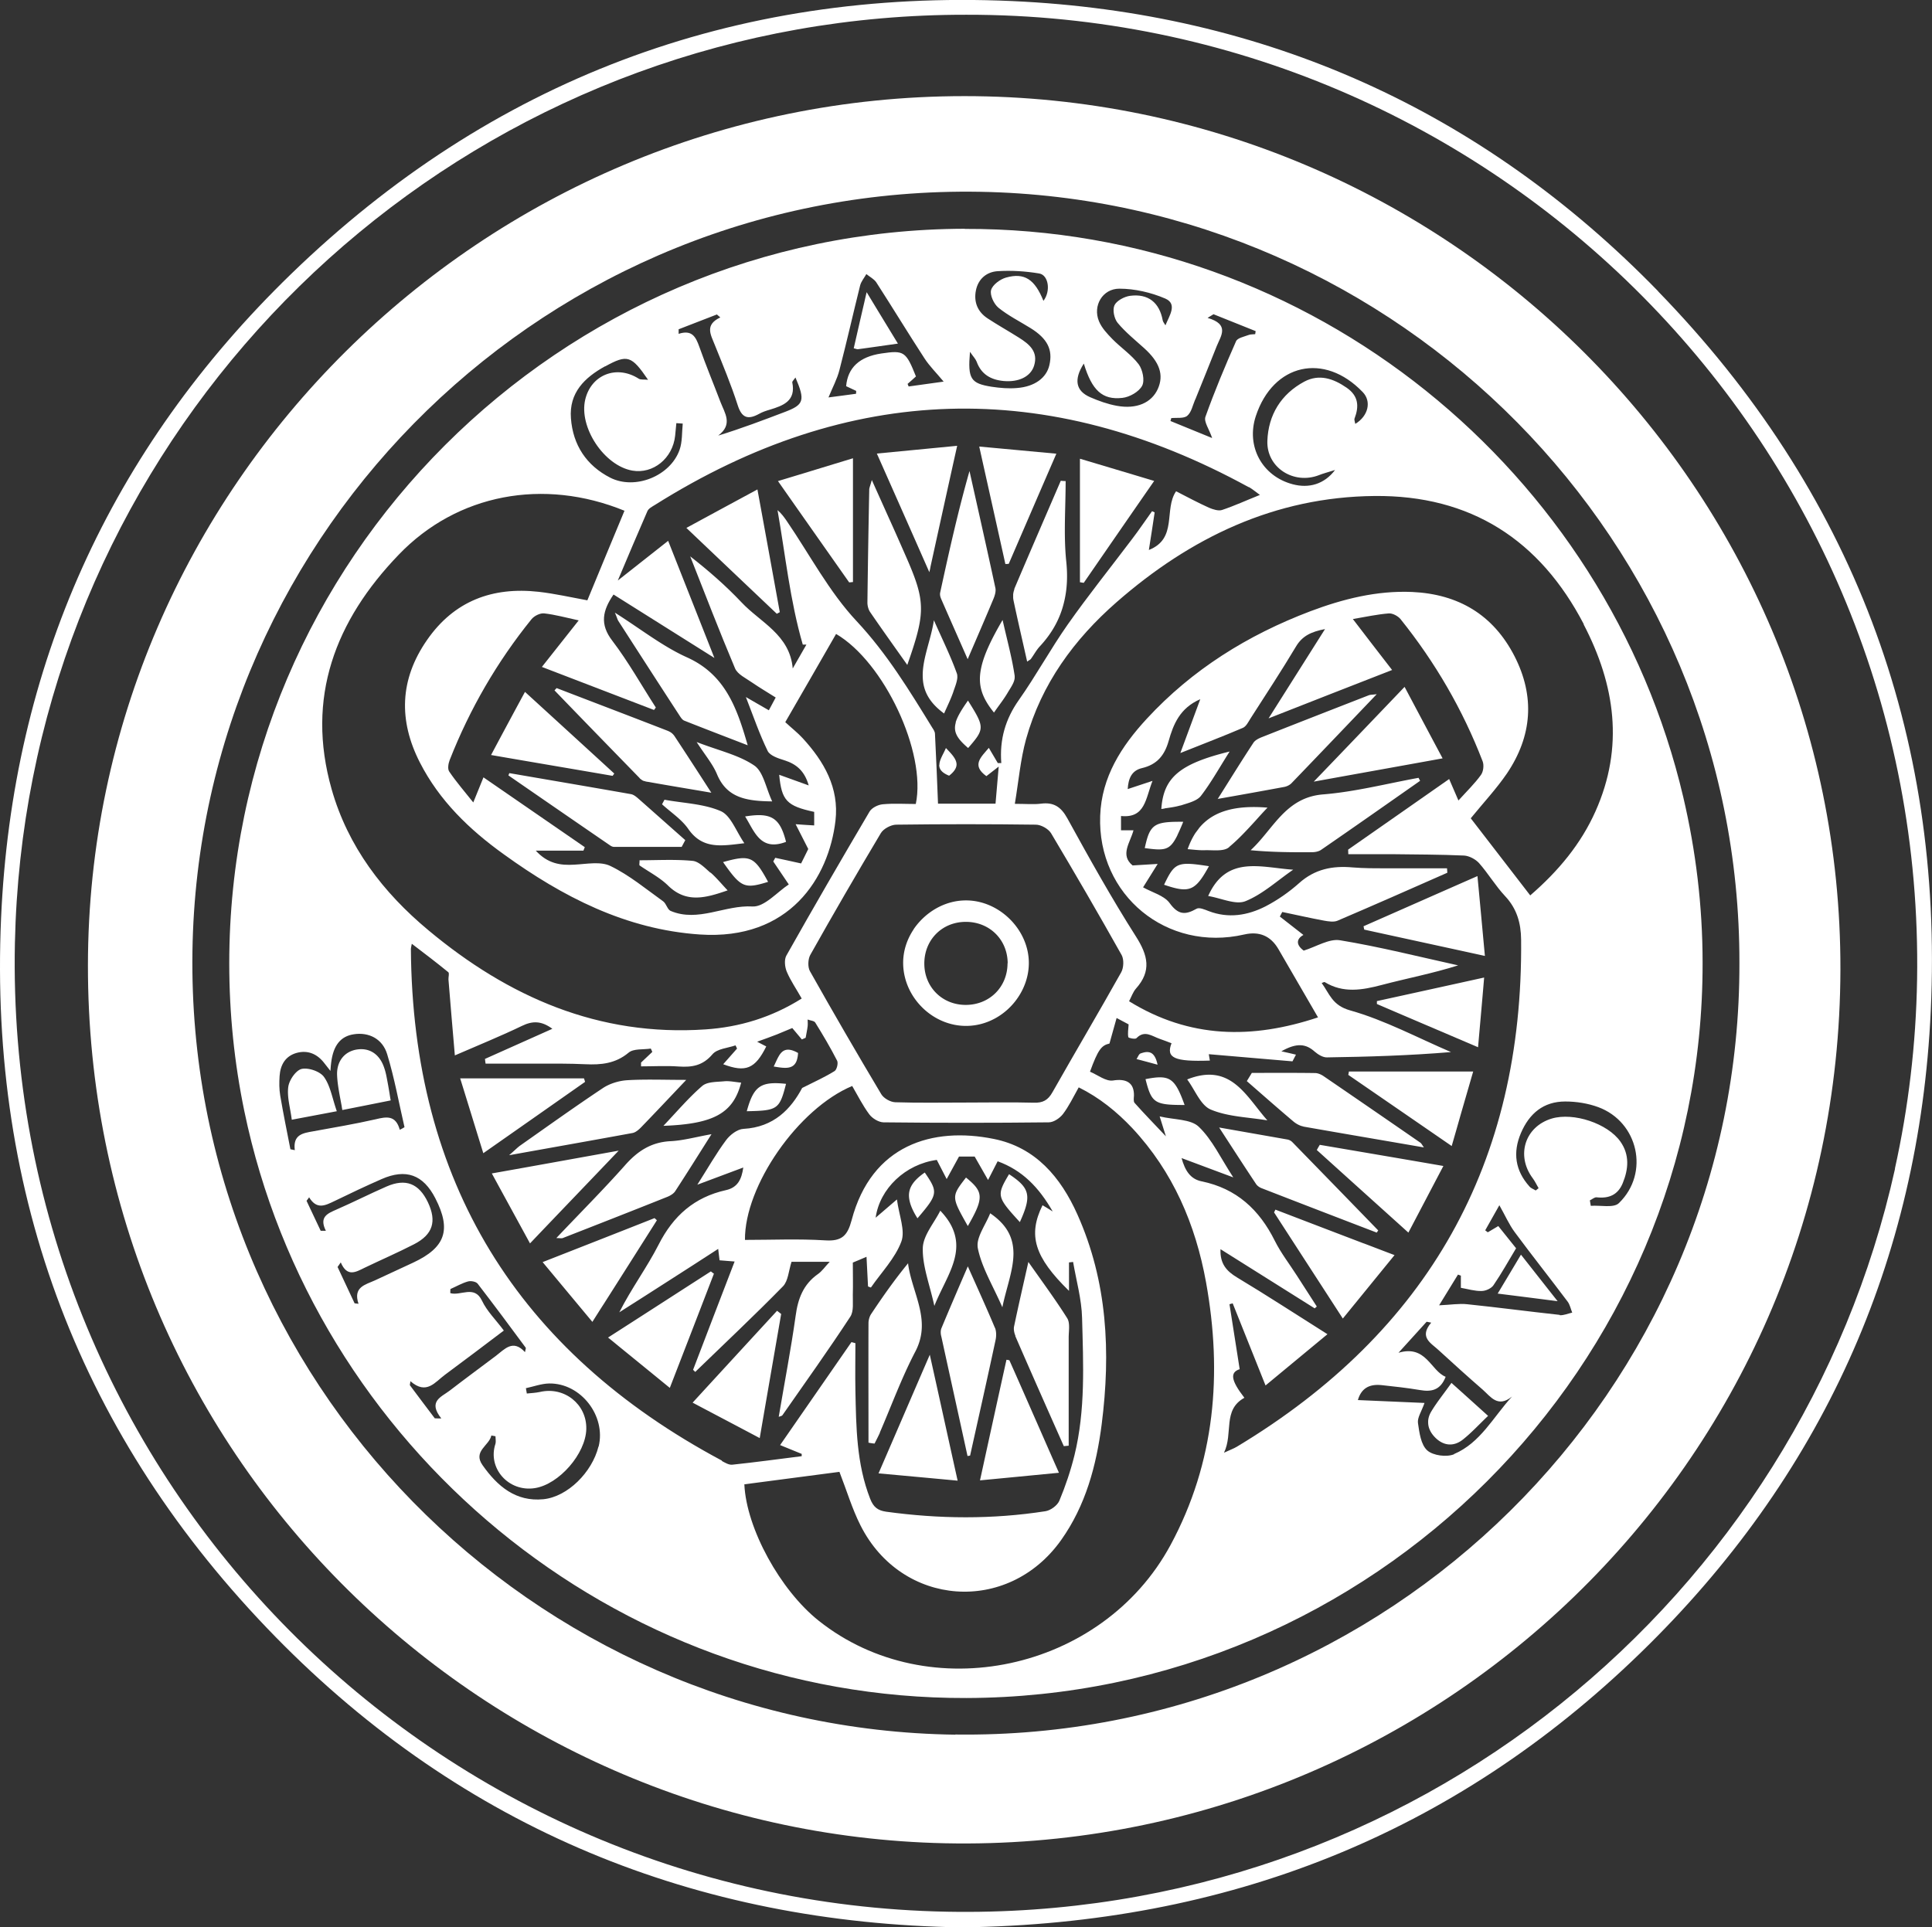
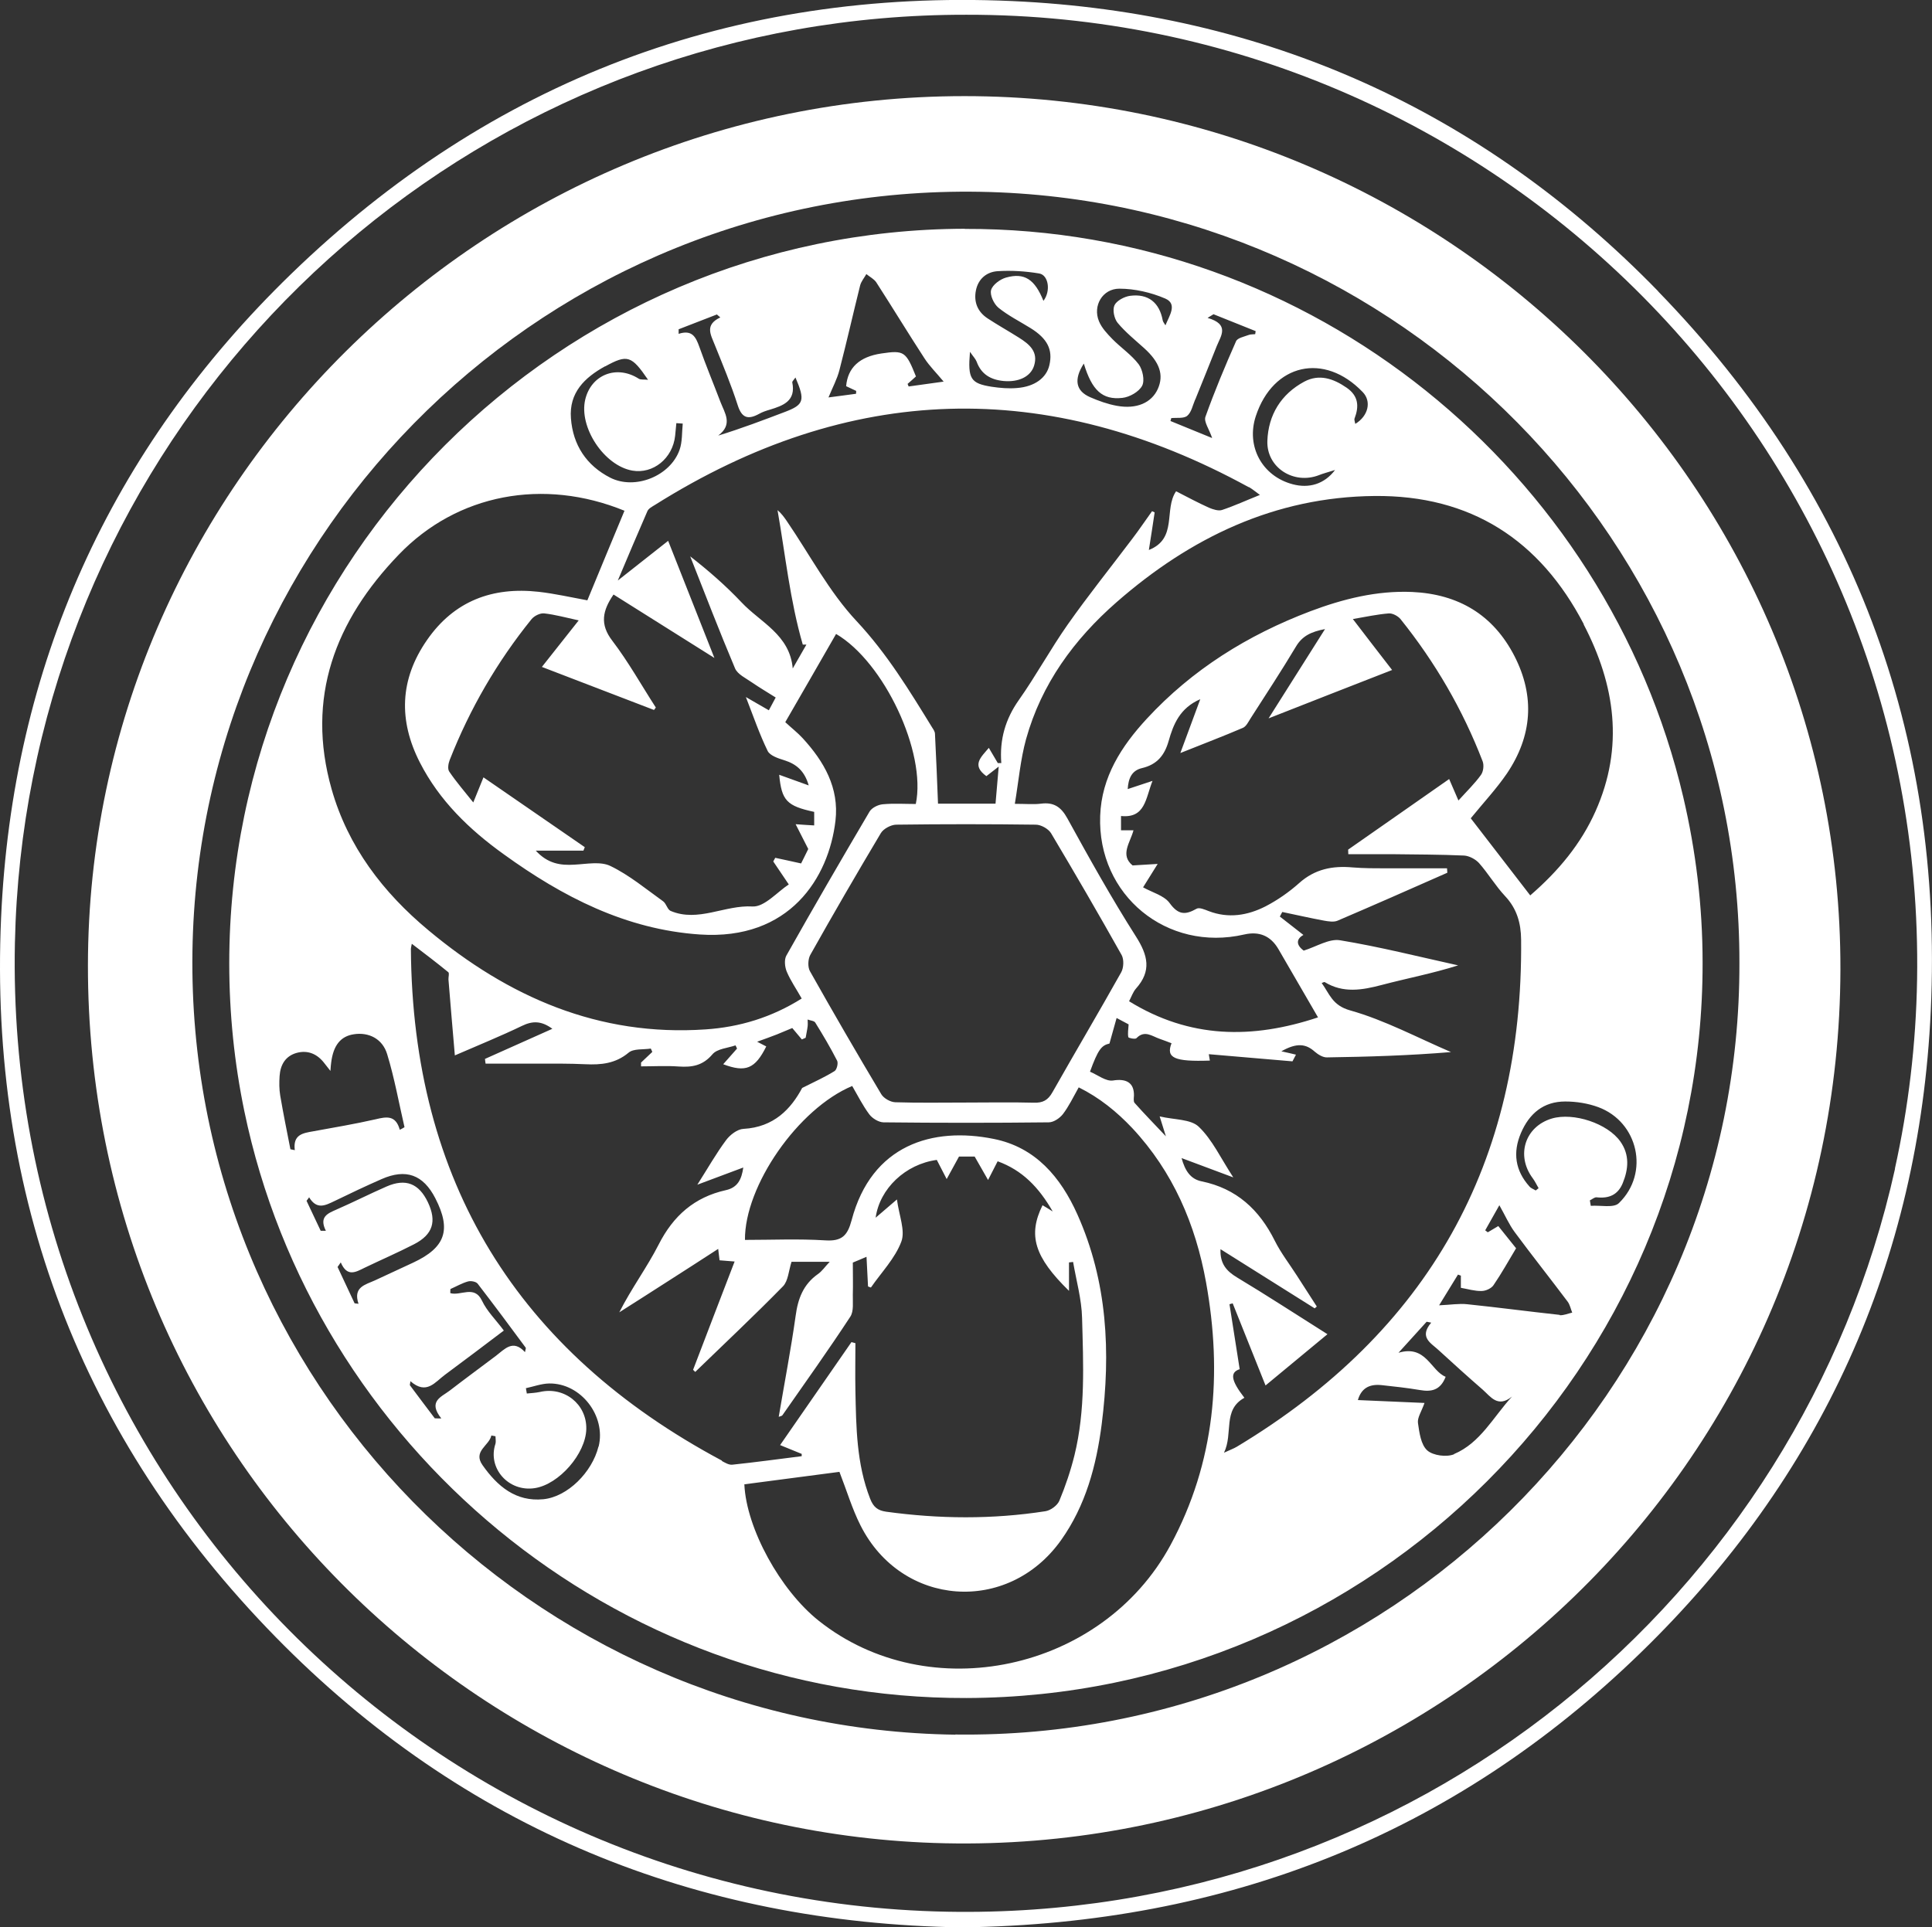
<svg xmlns="http://www.w3.org/2000/svg" id="Layer_2" viewBox="0 0 127 126.72" fill="#fff">
  <rect x="0" y="0" width="127" height="126.72" fill="#333333" stroke="none" />
  <defs>
    <style>.cls-1{fill:none}</style>
  </defs>
  <g id="Layer_1-2">
-     <path class="cls-1" d="M58.91 54.21c-.34 0-.83.27-1 .56-1.58 2.65-3.13 5.32-4.64 8.01-.16.28-.18.79-.02 1.06 1.53 2.72 3.09 5.41 4.69 8.09.16.27.6.52.92.53 1.55.05 3.09.02 4.64.02 1.49 0 2.97-.03 4.46.01.6.02.94-.16 1.24-.7 1.48-2.64 3.03-5.24 4.51-7.87.17-.3.19-.85.03-1.14-1.51-2.69-3.05-5.36-4.64-8.01-.17-.29-.65-.56-1-.56-3.06-.04-6.13-.04-9.19 0Zm8.72 9.16c-.01.83-.28 1.61-.74 2.26-.75 1.09-2.01 1.82-3.38 1.83-2.19 0-4.09-1.85-4.14-4.06-.02-.83.24-1.62.69-2.29.75-1.11 2.03-1.88 3.43-1.89 2.22-.01 4.17 1.95 4.14 4.16ZM56.29 25.69c-.22-.1-.45-.21-.66-.31q.16-1.83 2.32-2.15c1.49-.22 1.61-.14 2.27 1.51-.18.16-.37.32-.55.49.02.06.05.11.07.17.77-.11 1.54-.21 2.3-.32-.48-.58-.92-1.02-1.26-1.53-1.08-1.65-2.1-3.34-3.17-5-.15-.23-.43-.36-.65-.54-.14.25-.35.48-.41.75-.47 1.85-.88 3.72-1.36 5.56-.15.59-.45 1.13-.72 1.8.57-.08 1.19-.16 1.81-.24 0-.06 0-.13.01-.19Zm.51-5.79c.05-.23.1-.45.16-.69.74 1.21 1.36 2.24 2.06 3.39-.99.14-1.81.25-2.63.37-.05 0-.11-.02-.28-.06.22-.96.44-1.93.69-3Z" />
    <path class="cls-1" d="M74.42 74.17c-1.01-1.08-2.14-2-3.52-2.68-.38.66-.65 1.25-1.04 1.76-.2.27-.61.53-.93.54-3.62.04-7.25.04-10.87 0-.32 0-.73-.26-.93-.53-.43-.58-.76-1.25-1.12-1.86-3.56 1.49-7.08 6.57-7.05 10.12 1.76 0 3.53-.08 5.28.03 1.08.07 1.46-.31 1.73-1.32 1.31-4.96 5.33-6.16 9.34-5.35 2.75.56 4.41 2.53 5.5 4.96 1.97 4.42 2.2 9.08 1.6 13.8-.34 2.72-1.05 5.34-2.67 7.62-3.49 4.91-10.49 4.4-13.19-.98-.55-1.09-.9-2.28-1.38-3.51-2.03.27-4.11.54-6.25.82.13 2.9 2.36 6.95 4.89 8.97 7.23 5.76 18.63 3.34 23.12-4.97 2.94-5.44 3.42-11.28 2.34-17.28-.68-3.81-2.17-7.27-4.85-10.14ZM45.97 22.81c.43 1.22.92 2.42 1.39 3.63.28.73.84 1.47-.15 2.21 1.53-.47 2.95-1.01 4.37-1.55 1.26-.48 1.36-.75.71-2.27-.12.18-.22.26-.21.32.24 1.22-.59 1.53-1.49 1.8-.24.07-.47.15-.69.27-.72.4-1.13.28-1.41-.58-.43-1.35-.98-2.66-1.51-3.97-.26-.66-.68-1.3.37-1.79l-.22-.19c-.84.33-1.69.65-2.53.98v.3c.88-.29 1.13.21 1.36.85Zm14.79 40.58c.02 1.52 1.19 2.67 2.72 2.68 1.57 0 2.76-1.17 2.75-2.74 0-1.56-1.19-2.73-2.77-2.72-1.57.01-2.73 1.21-2.71 2.78ZM42.57 33.58c-.64 1.44-1.24 2.89-1.95 4.57 1.24-.97 2.24-1.77 3.31-2.61 1.02 2.58 1.98 5.01 3.04 7.7l-6.63-4.17c-.72 1.05-.92 1.94-.08 3.04 1.06 1.38 1.92 2.92 2.86 4.39-.04.05-.08.1-.12.16-2.42-.93-4.85-1.86-7.37-2.83.84-1.06 1.58-2 2.42-3.06-.83-.18-1.54-.38-2.27-.46-.27-.03-.66.16-.83.38-2.27 2.81-4.06 5.9-5.38 9.26-.09.23-.15.59-.03.76.46.68 1 1.3 1.58 2.03.25-.63.44-1.1.67-1.65 2.29 1.58 4.48 3.08 6.66 4.59-.03.08-.06.15-.09.23h-3.13c.78.85 1.61.98 2.54.92.79-.05 1.72-.23 2.37.09 1.24.6 2.33 1.51 3.46 2.32.21.15.28.54.49.63 1.82.77 3.56-.4 5.39-.29.78.05 1.62-.96 2.38-1.45-.42-.63-.72-1.07-1.02-1.51.04-.08.09-.16.13-.24.53.11 1.05.23 1.7.37.11-.23.33-.67.47-.95-.3-.58-.53-1.04-.83-1.63.53.03.85.05 1.22.08v-.89c-1.8-.39-2.13-.75-2.3-2.44.63.23 1.25.45 1.94.7-.27-.95-.81-1.42-1.62-1.66-.4-.12-.93-.3-1.08-.61-.53-1.09-.92-2.25-1.43-3.54.6.35 1.02.59 1.51.87.16-.3.29-.55.45-.84-.57-.36-1.08-.65-1.56-.99-.4-.28-.94-.52-1.11-.92-1.03-2.43-1.98-4.91-2.95-7.37 1.22.95 2.36 1.94 3.38 3.03 1.24 1.32 3.18 2.12 3.36 4.34.3-.52.6-1.05.9-1.57h-.24c-.84-2.88-1.14-5.88-1.66-8.84.26.22.44.47.61.72 1.51 2.21 2.78 4.65 4.59 6.58 2 2.14 3.47 4.55 4.97 7 .08.13.17.27.18.41.08 1.54.14 3.08.2 4.59h3.78c.07-.78.13-1.52.21-2.44l-.81.63c-1-.71-.35-1.25.16-1.86.21.36.4.68.59 1h.23c-.13-1.54.26-2.89 1.15-4.14 1.14-1.61 2.08-3.35 3.21-4.96 1.35-1.91 2.82-3.75 4.23-5.62.45-.6.88-1.23 1.32-1.84.06.03.11.05.17.08-.12.8-.25 1.6-.38 2.47 1.91-.74.97-2.67 1.79-3.86.73.37 1.43.75 2.16 1.08.26.12.61.23.86.15.81-.27 1.59-.62 2.49-.99-.3-.21-.5-.39-.73-.52-13.24-7.25-26.25-6.87-39.03 1.17-.18.11-.42.23-.49.4Zm-5.99 11.66c2.45.94 4.89 1.87 7.33 2.82l.12.06c.12.07.23.17.3.28.78 1.18 1.55 2.37 2.42 3.72-1.45-.25-2.74-.46-4.02-.69-.1-.02-.2-.03-.3-.05-.02 0-.04-.01-.06-.02a.523.523 0 0 1-.16-.06.61.61 0 0 1-.16-.12s-.02-.01-.02-.02c-1.87-1.92-3.73-3.85-5.6-5.77.05-.05.09-.1.14-.15Zm12.35 10.2c-1.47.17-2.73.43-3.68-.93-.44-.64-1.15-1.09-1.73-1.63.05-.1.11-.2.16-.3 1.24.22 2.57.25 3.7.75.66.29 1 1.32 1.55 2.11Zm-16.65-5.81c.83-1.54 1.61-2.99 2.23-4.15 1.98 1.81 3.92 3.59 5.87 5.37-.04.05-.07.1-.11.15-2.61-.45-5.22-.9-7.99-1.37Zm7.82 5.95c-2.23-1.53-4.46-3.07-6.68-4.6l.06-.15c2.66.46 5.32.91 7.98 1.38.19.03.38.2.54.33 1.02.89 2.03 1.8 3.05 2.7l-.24.45h-4.45c-.09 0-.18-.05-.26-.1Zm7.72 2.96c-1.43.49-2.71.87-3.92-.32-.54-.53-1.25-.89-1.88-1.33v-.12c0-.07 0-.14.01-.21 1.16 0 2.34-.07 3.49.04.41.04.81.47 1.17.78.39.34.72.74 1.12 1.17Zm2.67-.57c-1.56.48-1.78.39-2.96-1.3 1.78-.5 2.05-.38 2.96 1.3Zm1.18-2.64c-1.69.64-2.07-.68-2.69-1.67 1.72-.28 2.29.08 2.69 1.67Zm-.91-2.66c-1.68-.02-2.98-.22-3.63-1.79-.28-.67-.78-1.24-1.34-2.12 1.45.56 2.76.85 3.78 1.54.6.41.76 1.47 1.18 2.36Zm-1.61-3.68c-1.45-.56-2.82-1.08-4.17-1.62-.15-.06-.26-.26-.36-.41-1.33-2.05-2.65-4.09-3.97-6.14-.06-.09-.08-.2-.23-.55 1.72 1.09 3.14 2.21 4.74 2.94 2.51 1.13 3.27 3.31 3.99 5.78Zm21.83-18.84c1.55.46 3.12.93 4.88 1.46-1.61 2.33-3.12 4.52-4.63 6.7-.09-.01-.17-.03-.26-.04v-8.12ZM60.66 44.57c-.06-1.19.54-2.47.73-3.81.58 1.31 1.11 2.38 1.51 3.5.03.08.04.17.03.27-.02.29-.16.63-.26.92-.17.49-.4.96-.61 1.43-1.01-.72-1.36-1.5-1.4-2.32Zm1.72 6.41c-.5-.2-.65-.44-.65-.71 0-.34.28-.72.43-1.11.36.37.71.71.7 1.09 0 .23-.14.47-.49.73Zm2.07-3.03c-.06.34-.33.67-.81 1.22-.72-.62-.99-1.05-.81-1.68.11-.38.38-.83.81-1.44.63.99.9 1.46.82 1.9Zm1.76-2.4c-.26.44-.58.85-.89 1.29-.76-.95-1.06-1.76-.86-2.85.16-.85.63-1.86 1.42-3.23.3 1.34.62 2.49.79 3.66v.13c-.03.32-.29.68-.47.99Zm3.84-13.92c0 1.76-.14 3.54.04 5.28.1.95.06 1.83-.14 2.66-.25 1.06-.77 2.03-1.6 2.93-.23.25-.39.55-.59.83-.03.05-.09.07-.24.17-.31-1.4-.62-2.72-.9-4.04-.01-.06-.02-.12-.02-.18v-.19c0-.12.03-.23.08-.34v-.01c1.01-2.38 2.04-4.75 3.06-7.12.11 0 .21.01.32.02Zm-5.68-2.29c1.75.16 3.35.31 5.07.47-1.11 2.56-2.12 4.9-3.13 7.24-.07 0-.14 0-.21.01-.56-2.49-1.11-4.98-1.72-7.73Zm-.65 1.63c.57 2.56 1.15 5.11 1.7 7.68.05.22-.03.49-.12.71-.52 1.25-1.06 2.49-1.7 3.98-.65-1.48-1.21-2.74-1.76-4-.05-.11-.07-.25-.05-.36.58-2.67 1.17-5.34 1.93-8Zm-6.1-1.16c1.78-.17 3.44-.33 5.28-.51-.59 2.69-1.14 5.2-1.75 7.93-.03.13-.06.25-.08.38-1.19-2.68-2.28-5.14-3.45-7.8Zm-.5 2.39v-.05c.02-.13.08-.28.17-.6.42.93.75 1.67 1.08 2.41.36.82.73 1.64 1.09 2.45.73 1.65 1.07 2.6 1.06 3.65-.01.94-.31 1.97-.9 3.65-.87-1.23-1.68-2.36-2.46-3.5-.11-.16-.17-.4-.17-.61.03-2.47.07-4.94.12-7.41Zm-6-.58c1.73-.53 3.32-1.01 4.93-1.51v8.14l-.25.03c-1.52-2.16-3.04-4.32-4.68-6.66Zm-1.34.54c.51 2.78.99 5.43 1.47 8.07-.06.04-.13.07-.19.1-1.94-1.85-3.88-3.69-5.95-5.65 1.56-.85 3.05-1.65 4.67-2.53ZM34.5 88.9c.03-.18.07-.26.05-.29-1.05-1.41-2.09-2.83-3.16-4.21-.11-.14-.44-.2-.63-.15-.4.11-.78.33-1.16.5 0 .09 0 .18-.01.27.67.2 1.58-.55 2.08.49.33.7.92 1.28 1.44 1.97-1.35 1.02-2.59 1.97-3.86 2.9-.65.48-1.22 1.37-2.28.43-.01.09-.03.17-.04.26.55.73 1.1 1.45 1.64 2.18.14 0 .28 0 .43.01-.9-1.13 0-1.41.55-1.83 1-.77 2.02-1.52 3.03-2.28.59-.44 1.12-1.12 1.92-.25Z" />
    <path class="cls-1" d="M52.72 95.58c-.45-.18-.89-.36-1.42-.58 1.59-2.3 3.14-4.53 4.69-6.77.09.02.17.05.26.07 0 1.04-.02 2.08 0 3.12.05 2.41.06 4.81.97 7.11.21.54.49.77 1.05.85 3.49.48 6.98.51 10.46-.03.35-.05.8-.38.93-.7.41-.96.74-1.97.99-2.98.74-2.97.58-6.01.5-9.03-.03-1.23-.39-2.45-.59-3.68l-.27.03v1.87c-2.28-2.23-2.71-3.66-1.74-5.63.17.1.33.21.67.41-.91-1.6-2-2.71-3.62-3.3-.21.4-.39.75-.63 1.23-.32-.55-.58-1.01-.88-1.54h-1.03c-.29.52-.52.95-.81 1.48-.27-.52-.46-.89-.65-1.26-2.06.28-3.75 1.88-4.02 3.8.43-.37.84-.72 1.4-1.2.14 1.06.56 2.04.29 2.77-.41 1.1-1.31 2.02-2 3.02-.06-.02-.12-.05-.19-.07-.03-.66-.07-1.31-.1-1.95-.36.15-.64.27-.9.38 0 .72.02 1.42 0 2.13-.02.48.07 1.06-.16 1.42-1.45 2.19-2.97 4.33-4.47 6.49-.03.05-.12.05-.24.1.38-2.25.8-4.43 1.11-6.63.16-1.13.51-2.07 1.46-2.75.28-.2.49-.5.78-.81h-2.51c-.2.6-.22 1.26-.56 1.61-1.88 1.92-3.84 3.76-5.77 5.63l-.14-.14c.9-2.35 1.81-4.71 2.73-7.12-.39-.03-.7-.05-.99-.08-.03-.24-.05-.46-.09-.75-1.16.75-2.23 1.43-3.29 2.12-1.07.68-2.14 1.37-3.21 2.05.8-1.58 1.83-2.96 2.59-4.46.96-1.89 2.35-3.11 4.41-3.57.78-.17 1.04-.71 1.15-1.49-1 .37-1.9.71-3.02 1.13.71-1.12 1.25-2.07 1.89-2.93.26-.35.74-.72 1.14-.74 2.01-.11 3.14-1.33 3.86-2.69.85-.43 1.52-.73 2.13-1.11.15-.09.26-.52.17-.68-.44-.86-.93-1.69-1.44-2.51-.08-.12-.33-.14-.5-.2 0 .15.01.3 0 .45-.03.25-.08.5-.13.75-.08.04-.17.07-.25.11-.21-.25-.41-.49-.63-.75-.27.11-.63.27-1.01.42-.4.16-.8.3-1.3.48.27.14.44.23.6.31-.73 1.47-1.36 1.73-2.83 1.17l.91-1.03c-.03-.07-.07-.14-.1-.21-.52.19-1.22.23-1.52.59-.63.74-1.33.86-2.21.8-.82-.06-1.65-.01-2.48-.01v-.25c.25-.23.49-.46.74-.7-.03-.07-.07-.14-.1-.22-.5.08-1.13 0-1.46.27-.87.72-1.81.81-2.85.76-1.05-.05-2.11-.03-3.16-.04h-3.39c-.01-.1-.02-.2-.04-.31.72-.32 1.45-.65 2.17-.97.73-.33 1.47-.66 2.26-1.01-.72-.53-1.3-.53-2-.19-1.39.67-2.82 1.25-4.41 1.94-.15-1.75-.29-3.37-.42-4.99-.01-.16.07-.41-.01-.48-.77-.63-1.56-1.22-2.4-1.87-.04.21-.06.27-.06.33.1 15.28 6.98 26.47 20.46 33.66.21.11.47.27.69.25 1.53-.16 3.05-.37 4.57-.56v-.15Zm5.03 1.3c1.14-2.63 2.21-5.11 3.37-7.8.63 2.87 1.21 5.49 1.83 8.28-1.81-.17-3.45-.32-5.2-.48Zm6.01-1.18-.17.03c-.58-2.62-1.15-5.23-1.72-7.85-.04-.17-.05-.38 0-.54.54-1.3 1.1-2.59 1.74-4.08.65 1.48 1.24 2.75 1.78 4.04.1.24.09.55.03.81-.55 2.53-1.11 5.05-1.67 7.58Zm5.85 1.14c-1.77.17-3.4.33-5.19.5.61-2.79 1.18-5.36 1.74-7.93l.19.03c.53 1.21 1.07 2.42 1.61 3.65.54 1.22 1.09 2.47 1.65 3.75ZM67.58 83c.94 1.34 1.8 2.49 2.56 3.71.2.32.09.83.09 1.26v7.11l-.32.03c-1.06-2.41-2.13-4.83-3.19-7.24-.08-.19-.14-.43-.09-.62.28-1.34.59-2.68.94-4.24Zm-1.26-5.79c1.38.91 1.5 1.41.71 3.15-1.52-1.66-1.54-1.75-.71-3.15Zm-1.23 2.59c1.19.8 1.54 1.7 1.53 2.67 0 1.09-.48 2.27-.73 3.51-.63-1.43-1.35-2.6-1.61-3.87-.02-.09-.02-.17-.02-.26.04-.63.57-1.36.83-2.04Zm-1.61-2.37c.66.53.95.88.89 1.42-.05.42-.3.95-.77 1.77-.52-.92-.79-1.4-.83-1.79-.04-.43.2-.74.71-1.4Zm-1.68 2.18c.4.43.67.84.84 1.24.71 1.74-.53 3.27-1.23 5.02-.31-1.42-.79-2.62-.76-3.8.02-.83.74-1.64 1.15-2.46Zm-1.01-2.5c.39.57.6.92.61 1.26 0 .44-.33.86-1.09 1.75-.38-.61-.57-1.09-.56-1.52.01-.55.35-1.01 1.04-1.49Zm-3.71 17.75v-7.85c0-.2.06-.44.17-.6.76-1.12 1.53-2.23 2.43-3.34 0 .03 0 .06.01.08.16 1.13.67 2.2.84 3.32.11.77.07 1.55-.37 2.4-.9 1.72-1.57 3.55-2.34 5.34-.1.24-.23.48-.35.71-.13-.02-.27-.03-.4-.05Zm-5.92-25.38c.24-.42.55-.67 1.29-.25 0 .22-.04.39-.1.53-.23.58-.83.47-1.5.36.11-.22.2-.44.31-.64Zm-2.07 3.57c.45-1.65.91-1.98 2.58-1.8-.43 1.68-.55 1.76-2.58 1.8Zm-2.32 1.51c-.86 1.36-1.61 2.55-2.38 3.74-.11.17-.31.3-.5.37-2.3.91-4.6 1.82-6.9 2.72-.08.03-.18 0-.42 0 1.57-1.65 3.09-3.17 4.51-4.78.82-.92 1.71-1.52 2.98-1.59.85-.05 1.68-.28 2.7-.46Zm-.6-3.17c.33-.28.96-.26 1.46-.31.36-.03.73.05 1.1.09-.52 2.01-1.78 2.72-5.11 2.84.92-.96 1.67-1.87 2.55-2.62Zm-6.5.13c.45-.3 1.05-.47 1.59-.5 1.19-.07 2.39-.02 3.86-.02-1.13 1.19-2.05 2.17-2.99 3.14-.14.15-.34.31-.53.35-2.61.48-5.21.94-8.11 1.46.38-.33.53-.49.71-.62 1.82-1.28 3.62-2.57 5.47-3.8Zm-9.41-.62h8.14c.02.08.05.15.07.23-2.18 1.53-4.36 3.05-6.69 4.69-.53-1.71-1.02-3.3-1.52-4.92Zm2.08 6.25c2.82-.51 5.46-.98 8.35-1.5-2.03 2.12-3.86 4.04-5.83 6.1-.85-1.56-1.65-3.02-2.51-4.6Zm6.61 9.76c-1.1-1.32-2.14-2.58-3.27-3.93 2.54-1 4.94-1.95 7.35-2.89.05.05.11.1.16.15-1.14 1.8-2.29 3.6-3.47 5.47-.25.4-.51.8-.77 1.21Zm5.1 4.35c-1.15-.94-2.23-1.82-3.36-2.74-.23-.19-.46-.38-.7-.57 2.34-1.51 4.55-2.93 6.76-4.35.07.05.14.1.21.16-.95 2.45-1.89 4.9-2.9 7.51Zm1.49.96c1.87-2.04 3.71-4.04 5.55-6.04l.27.21-1.41 8.16c-1.6-.85-3.09-1.63-4.41-2.33Zm31.41-64.55c.92.38 1.84.75 2.74 1.12-.2-.58-.56-1.07-.44-1.4.59-1.68 1.29-3.33 2.01-4.96.09-.21.53-.29.81-.41.14-.05.3-.04.45-.06 0-.07.02-.14.03-.2-.92-.37-1.84-.74-2.77-1.11l-.39.24c1.47.43.88 1.17.6 1.86l-1.41 3.51c-.15.37-.24.83-.52 1.06-.23.19-.69.11-1.05.15-.02.06-.04.13-.05.19Zm-40.87 63.3c-.51 0-1.02.2-1.53.31l.06.35c.28-.03.57-.03.85-.1 1.62-.38 3.1.8 3.06 2.44-.03 1.61-1.79 3.63-3.38 3.88-1.73.27-3.13-1.31-2.59-2.92.05-.15 0-.33 0-.49-.09-.02-.18-.03-.27-.05-.14.67-1.23 1.03-.58 1.95.97 1.37 2.18 2.42 4 2.24 1.6-.16 3.21-1.76 3.62-3.46.5-2.02-1.17-4.17-3.25-4.15Zm-15.49-16.6c1.37-.25 2.74-.48 4.1-.79.71-.16 1.32-.28 1.59.69.1-.06.2-.12.31-.17-.37-1.6-.66-3.23-1.14-4.8-.32-1.03-1.23-1.46-2.19-1.31-.87.14-1.35.74-1.49 1.86-.02.14-.02.29-.05.55-.18-.24-.29-.37-.4-.51-.46-.6-1.07-.87-1.8-.68-.75.2-1.09.78-1.14 1.52-.03.43-.03.87.04 1.29.2 1.18.44 2.36.67 3.53l.29.06c-.14-1.04.53-1.12 1.21-1.25Zm2.9-5.37c.84-.12 1.49.33 1.79 1.25.08.26.14.54.19.81.07.35.12.72.2 1.17 0 .04.01.08.02.12-1.05.21-2.05.41-3.17.63-.01-.09-.03-.17-.04-.26-.12-.71-.26-1.35-.3-2-.05-.95.5-1.61 1.32-1.72Zm-4.31 4.61c-.1-.79-.32-1.49-.23-2.16.06-.45.5-1.09.88-1.18.45-.1 1.21.16 1.47.53.42.59.54 1.39.84 2.25-1.1.21-1.97.37-2.96.56Zm20.95-42.2c1.62.83 3.93-.11 4.55-1.83.19-.53.15-1.15.21-1.73l-.42-.03c-.03.27-.05.55-.08.83-.16 1.48-1.45 2.53-2.82 2.29-1.84-.33-3.51-2.85-3.09-4.67.39-1.65 2.07-2.3 3.52-1.37.12.08.33.04.61.07-1.09-1.6-1.36-1.68-2.82-.88-1.35.74-2.37 1.75-2.25 3.42.13 1.76 1.02 3.11 2.59 3.91Z" />
    <path class="cls-1" d="M28.17 61.16c5.26 4.39 11.2 7 18.22 6.52 2.24-.15 4.35-.79 6.32-2.03-.36-.63-.74-1.17-.98-1.76-.13-.31-.18-.79-.03-1.06 1.79-3.17 3.62-6.33 5.47-9.47.15-.25.56-.45.86-.48.73-.07 1.47-.02 2.18-.02.71-3.38-2.09-9.34-5.24-11.18-.55.96-1.1 1.91-1.65 2.87-.55.95-1.1 1.91-1.69 2.93.43.39.82.7 1.15 1.06 1.41 1.53 2.41 3.26 2.15 5.42-.44 3.74-3.01 7.88-8.92 7.48-4.86-.33-9.02-2.48-12.88-5.27-2.25-1.63-4.23-3.53-5.52-6.04-1.41-2.76-1.32-5.47.47-8.05 1.79-2.57 4.3-3.52 7.34-3.17 1.06.12 2.11.37 3.2.56.81-1.96 1.61-3.89 2.44-5.89-5.31-2.17-10.99-1.12-14.84 2.89-4.16 4.33-6.12 9.41-4.41 15.42 1.07 3.77 3.39 6.79 6.36 9.27Zm.44 17.62c-.8-1.55-1.93-1.97-3.53-1.27-1.04.46-2.08.95-3.11 1.45-.59.29-1.15.59-1.66-.25-.06.08-.12.15-.17.23.31.66.62 1.32.93 1.97h.34c-.46-.92.12-1.14.71-1.4 1.1-.48 2.18-1.03 3.28-1.51 1.26-.55 2.13-.2 2.72 1.04.6 1.25.33 2.12-.92 2.76-1.07.55-2.18 1.02-3.26 1.55-.57.28-1.12.61-1.55-.36l-.21.3c.37.8.75 1.59 1.12 2.39l.25.03c-.37-1.12.45-1.26 1.08-1.55l2.52-1.17c2.11-.99 2.51-2.15 1.45-4.22Zm71.39-17c-.01-1.09-.28-2.03-1.05-2.86-.63-.67-1.11-1.49-1.72-2.18-.23-.26-.64-.48-.98-.49-1.58-.07-3.16-.07-4.74-.09-.96-.01-1.91 0-2.87 0 0-.1 0-.2-.01-.3 2.2-1.54 4.4-3.07 6.64-4.64.21.48.39.89.61 1.41.56-.62 1.07-1.11 1.48-1.68.16-.22.21-.65.11-.9-1.31-3.4-3.12-6.51-5.4-9.35-.16-.2-.52-.39-.77-.37-.75.06-1.49.23-2.36.37.91 1.18 1.72 2.23 2.58 3.35-2.75 1.08-5.33 2.09-8.12 3.18 1.3-2.06 2.47-3.9 3.71-5.87-.89.17-1.49.44-1.91 1.15-.95 1.59-1.97 3.14-2.97 4.7-.15.23-.29.54-.51.64-1.29.55-2.6 1.05-4.12 1.66.48-1.31.88-2.37 1.31-3.54-1.34.58-1.77 1.65-2.08 2.75-.27.95-.77 1.55-1.75 1.78-.69.16-.9.7-.94 1.38.55-.18 1.02-.34 1.63-.54-.46 1.16-.46 2.47-2.07 2.31v.94h.82c-.22.82-.9 1.62-.06 2.31.54-.03 1.02-.06 1.65-.1-.35.57-.6.95-.96 1.54.61.35 1.39.55 1.75 1.04.56.77 1.02.79 1.76.37.18-.1.55.05.8.15 1.3.51 2.56.3 3.74-.31.79-.41 1.55-.93 2.21-1.53 1.03-.92 2.2-1.15 3.51-1.03.74.07 1.48.05 2.23.06h3.98c0 .1.02.19.02.29-2.4 1.05-4.8 2.12-7.21 3.15-.25.11-.6.05-.89 0-.92-.17-1.83-.38-2.75-.57-.05.1-.11.2-.16.3.51.4 1.03.8 1.55 1.21-.48.26-.51.65.02 1.03.83-.25 1.66-.8 2.39-.68 2.61.43 5.18 1.08 7.76 1.65-1.67.53-3.37.85-5.03 1.29-1.29.34-2.53.55-3.74-.19-.03-.02-.11.03-.2.06.52.71.69 1.47 1.87 1.8 2.29.64 4.43 1.8 6.63 2.74-2.74.24-5.44.32-8.15.35-.27 0-.59-.19-.81-.38-.58-.51-1.17-.6-2.19-.02.4.09.68.16.96.22-.08.15-.15.29-.23.44-1.84-.16-3.69-.32-5.5-.47.01.07.04.24.07.42-2.33.09-2.89-.17-2.52-1.14-.26-.1-.52-.2-.78-.29-.5-.16-.99-.6-1.53-.04-.08.08-.52 0-.53-.07-.05-.25 0-.51.02-.84-.18-.09-.41-.22-.79-.42-.16.59-.31 1.09-.47 1.68-.54.12-.76.4-1.28 1.85.5.21 1.04.65 1.51.58.86-.14 1.41.13 1.38 1 0 .16-.04.37.04.47.63.7 1.28 1.37 2.06 2.2-.16-.51-.26-.84-.41-1.31.97.23 2.04.17 2.57.68.89.85 1.44 2.06 2.27 3.33-1.29-.48-2.29-.85-3.4-1.27.23.83.57 1.38 1.32 1.53 2.29.47 3.8 1.86 4.81 3.91.4.8.95 1.52 1.44 2.27.44.68.88 1.37 1.32 2.05-.05.04-.09.08-.14.12-2.05-1.28-4.09-2.57-6.19-3.89-.04.95.39 1.44 1.09 1.86 1.95 1.18 3.86 2.42 5.94 3.73-1.4 1.16-2.7 2.23-4.07 3.37-.76-1.89-1.46-3.64-2.16-5.4l-.21.06c.22 1.42.44 2.83.67 4.27-.64.21-.6.72.31 1.88-1.45.8-.72 2.32-1.34 3.61.42-.2.65-.28.86-.4 12.59-7.56 18.83-18.67 18.69-33.34Zm-7.67-16.62c.86 1.61 1.65 3.09 2.5 4.7-2.86.52-5.55 1-8.47 1.53 2.06-2.15 3.96-4.14 5.97-6.23Zm-9.94 3.67c.11-.16.33-.28.52-.36 2.36-.93 4.71-1.85 7.07-2.77.1-.04.23-.03.52-.07-1.94 2.04-3.77 3.96-5.61 5.86-.12.12-.31.21-.48.24-1.39.26-2.79.5-4.38.79.84-1.33 1.58-2.52 2.35-3.7Zm.95 4.28c-.28.29-.54.58-.8.87-.55.6-1.09 1.19-1.69 1.69-.02.01-.03.03-.05.05-.35.29-1.05.16-1.6.19-.36.02-.73-.04-1.11-.07.14-.4.31-.75.51-1.06l.18-.24c.01-.02.02-.04.04-.05.9-1.12 2.36-1.56 4.52-1.37Zm-2.5-3.71c-.68 1.07-1.21 2.05-1.89 2.92-.25.33-.8.46-1.24.6a.75.75 0 0 1-.16.04c-.32.08-.66.13-.99.18l-.21.03c.14-2.07 1.2-2.97 4.49-3.78Zm-5.58 6.35c.13-.59.24-.98.44-1.24.33-.43.88-.5 2.09-.49-.15.35-.27.64-.38.87-.49 1.01-.82 1.03-2.15.85Zm1.27 2.42c.71-1.47.87-1.54 2.95-1.22-.9 1.64-1.28 1.8-2.95 1.22Zm8.5-1c-1.04.71-2 1.61-3.14 2.07-.65.26-1.59-.2-2.45-.34 1.21-2.71 3.48-1.87 5.59-1.73Zm1.82-1.3c-.16.11-.4.15-.61.16-1.32.01-2.65 0-4.03-.13 1.5-1.37 2.28-3.47 4.76-3.67 2.11-.17 4.19-.71 6.28-1.09.03.07.07.13.1.2-2.17 1.51-4.33 3.03-6.51 4.54Zm5.75 25.16c-2.04-1.84-4.03-3.64-6.02-5.43.01-.02.03-.04.04-.07.05-.09.11-.18.16-.28 2.65.45 5.29.91 8.12 1.39-.83 1.59-1.62 3.09-2.3 4.38Zm-2.9-19.91c-.02-.07-.03-.15-.05-.22 2.42-1.07 4.85-2.14 7.49-3.3.17 1.79.32 3.43.49 5.25-2.74-.6-5.33-1.16-7.93-1.73Zm.83 4.89v-.19c2.28-.5 4.57-1 7.05-1.55-.14 1.56-.26 2.98-.4 4.58-2.32-.99-4.48-1.92-6.64-2.84Zm-1.85 4.44h8.17c-.27.94-.55 1.9-.84 2.9-.19.64-.37 1.3-.57 1.99-2.38-1.64-4.59-3.16-6.8-4.68.01-.07.02-.14.04-.22Zm-6.37.09c1.38 0 2.77 0 4.15.01.2 0 .42.11.59.22 2.12 1.45 4.23 2.9 6.34 4.36.07.05.11.14.23.31-2.71-.46-5.32-.91-7.92-1.37-.23-.04-.46-.17-.64-.32-1.03-.88-2.05-1.77-3.07-2.66l.33-.54Zm-7.59-.92c.09-.13.15-.33.27-.37.2-.07.4-.12.58-.07h.02c.02 0 .04.01.05.02.19.09.36.31.46.78-.55-.15-.97-.26-1.38-.37Zm3.16 3.03c-1.98 0-2.17-.12-2.57-1.7 1.6-.31 1.91-.1 2.57 1.7Zm.18-1.68c2.86-1.14 3.86 1.11 5.27 2.69-1.25-.21-2.58-.23-3.71-.71-.67-.28-1.04-1.29-1.55-1.98Zm4.51 6.87c-.78-1.17-1.54-2.36-2.43-3.72 1.65.29 3.07.53 4.49.79.11.02.24.09.32.17 1.88 1.93 3.76 3.87 5.64 5.8-.03.05-.07.1-.1.15-2.52-.97-5.05-1.94-7.57-2.92a.75.75 0 0 1-.36-.27Zm5.7 8.85c-1.56-2.41-3.04-4.7-4.52-6.98l.09-.18c1.91.73 3.81 1.46 5.8 2.22.66.25 1.34.51 2.02.77-.89 1.09-1.71 2.1-2.55 3.13-.28.34-.56.69-.85 1.04Z" />
    <path class="cls-1" d="M99.57 81c-.38-.51-.64-1.1-1.01-1.77-.31.54-.62 1.09-.93 1.65.06.04.11.09.17.13.21-.13.43-.25.69-.41.41.51.79.98 1.17 1.46-.51.85-.95 1.66-1.48 2.42-.15.22-.52.38-.79.39-.45.01-.9-.13-1.36-.21v-.8c-.06-.02-.13-.05-.19-.07-.41.68-.83 1.36-1.24 2.02.74-.03 1.3-.13 1.85-.07 2.03.21 4.05.48 6.08.7.27.03.55-.11.82-.17-.1-.24-.15-.52-.3-.72-1.15-1.53-2.34-3.03-3.48-4.57Zm2.82 4.54c-1.4-.18-2.57-.33-3.94-.5.53-.89.98-1.65 1.53-2.56.78.98 1.5 1.9 2.41 3.06Zm-4.92 5.84c-.97-.86-1.94-1.73-2.9-2.6-.51-.47-1.31-.84-.49-1.81l-.3-.06c-.62.68-1.24 1.36-1.85 2.04 1.82-.53 2.12 1.19 3.1 1.58-.35.9-.95 1-1.7.87-.82-.14-1.66-.23-2.49-.32-.89-.1-1.37.27-1.58.98 1.4.06 2.86.13 4.38.19-.2.57-.48.96-.43 1.32.08.63.19 1.42.61 1.8.37.34 1.28.46 1.77.25 1.73-.73 2.57-2.42 3.81-3.78-.93.76-1.4 0-1.92-.45Zm.35 1.7c-.6.58-1.1 1.12-1.66 1.56-.57.45-1.21.44-1.76-.08-.33-.31-.52-.67-.52-1.05 0-.23.06-.47.2-.71.37-.62.83-1.19 1.34-1.9.86.77 1.58 1.42 2.41 2.17ZM65.2 25.4c.55.09 1.11.13 1.66.08 1.16-.1 1.92-.68 2.12-1.5.24-1.02-.13-1.75-1.24-2.44-.71-.44-1.47-.81-2.11-1.34-.3-.24-.57-.82-.48-1.16.09-.34.59-.71.98-.82 1.21-.34 1.89.11 2.46 1.53.5-.65.33-1.7-.28-1.8-.9-.14-1.83-.21-2.74-.15-.72.04-1.27.51-1.42 1.27-.15.77.12 1.41.78 1.84.67.44 1.37.83 2.05 1.26.68.43 1.29.92.99 1.86-.22.71-1.01 1.08-2 .99-.84-.08-1.47-.43-1.77-1.27-.06-.18-.22-.33-.44-.65-.15 1.77.04 2.06 1.44 2.28Zm19.79 6.44c1.06.28 2.08 0 2.78-.94-.5.16-.78.23-1.06.34-1.64.64-3.44-.49-3.39-2.25.05-1.71.9-3.07 2.43-3.9.97-.52 1.91-.2 2.78.4.78.54.83 1.23.52 2.03-.03.09.03.21.05.35.87-.53 1.07-1.49.49-2.09-2.53-2.63-5.88-1.87-7.02 1.59-.66 1.98.41 3.95 2.43 4.48Zm17.88 40.6c-1.42 0-2.36.79-2.91 2.07-.55 1.29-.38 2.47.56 3.52.1.12.27.17.41.26.06-.05.13-.1.19-.15-.13-.22-.24-.45-.39-.66-1.11-1.49-.5-3.4 1.26-3.92 1.42-.42 3.67.32 4.51 1.52.61.87.53 1.8.15 2.73-.31.78-.92 1.02-1.72.93-.14-.02-.29.13-.44.2l.06.36c.63-.05 1.5.15 1.85-.18 2.01-1.97 1.25-5.33-1.37-6.3-.68-.25-1.45-.37-2.17-.37Z" />
    <path class="cls-1" d="M63.54.97C33.21.91 7.84 22.49 2.15 51.14c-.7 3.52-1.1 7.14-1.18 10.85-.72 34.86 27.06 63.06 61.27 63.71 30.66.58 56.08-20.69 62.32-48.85.89-4.02 1.39-8.19 1.46-12.45C126.59 29.25 98.15.92 63.54.97Zm-1.42 120.22c-30.66-.66-56.38-25.65-56.34-57.74.03-31.41 25.95-57.13 57.61-57.13 31.76 0 57.65 25.76 57.59 57.42-.06 32.68-27 58.13-58.86 57.45Z" />
    <path class="cls-1" d="M64.43 12.62c-28.34-.5-51.38 22.19-51.78 49.95-.41 28.18 22.32 51.12 50.15 51.49 28.45.37 51.62-22.67 51.54-50.74.04-27.63-22.34-50.21-49.91-50.69Zm47.49 50.67c.05 26.54-21.7 48.28-48.4 48.35-23.25.07-42.91-16.63-47.46-38.59-.65-3.14-.99-6.38-.99-9.71 0-26.53 21.71-48.22 48.35-48.3 22.86-.06 42.21 15.98 47.23 37.36.82 3.5 1.26 7.14 1.27 10.88Z" />
-     <path class="cls-1" d="M71.66 26.11c.56.25 1.15.46 1.76.57 1.31.24 2.29-.2 2.7-1.11.41-.92.12-1.76-.9-2.68-.6-.54-1.24-1.05-1.74-1.66-.23-.28-.35-.86-.21-1.16.14-.3.64-.57 1.02-.62 1.19-.16 1.93.45 2.15 1.61.02.12.12.22.18.33.25-.63.81-1.4-.01-1.76-.93-.41-2.01-.65-3.02-.65-1.11 0-1.75 1.13-1.34 2.14.18.44.54.82.88 1.17.56.57 1.26 1.03 1.73 1.66.27.35.42 1.06.23 1.41-.21.39-.82.75-1.3.8-1.33.14-2-.5-2.53-2.24-.67 1.05-.52 1.79.41 2.2Zm1.73 13.49c-2.8 2.45-4.94 5.38-5.95 9-.37 1.34-.49 2.76-.74 4.26.73 0 1.23.05 1.71-.01.84-.1 1.32.2 1.74.96 1.45 2.62 2.91 5.25 4.51 7.77.79 1.24 1.04 2.28 0 3.43-.19.22-.29.52-.45.83 4 2.45 8.09 2.49 12.42 1.06-.91-1.56-1.76-3.03-2.61-4.5q-.75-1.3-2.24-.95c-5.08 1.17-9.66-2.57-9.47-7.8.09-2.55 1.4-4.58 3.06-6.38 2.99-3.24 6.64-5.52 10.75-7.07 2.16-.82 4.37-1.38 6.7-1.27 3.03.14 5.32 1.48 6.72 4.21 1.37 2.66 1.16 5.26-.49 7.72-.69 1.02-1.54 1.92-2.38 2.95 1.26 1.63 2.57 3.33 3.91 5.07 1.86-1.61 3.33-3.38 4.29-5.53 1.89-4.23 1.29-8.32-.78-12.29-2.89-5.54-7.44-8.49-13.75-8.43-6.56.06-12.11 2.73-16.96 6.98Z" />
+     <path class="cls-1" d="M71.66 26.11c.56.25 1.15.46 1.76.57 1.31.24 2.29-.2 2.7-1.11.41-.92.12-1.76-.9-2.68-.6-.54-1.24-1.05-1.74-1.66-.23-.28-.35-.86-.21-1.16.14-.3.64-.57 1.02-.62 1.19-.16 1.93.45 2.15 1.61.02.12.12.22.18.33.25-.63.81-1.4-.01-1.76-.93-.41-2.01-.65-3.02-.65-1.11 0-1.75 1.13-1.34 2.14.18.44.54.82.88 1.17.56.57 1.26 1.03 1.73 1.66.27.35.42 1.06.23 1.41-.21.39-.82.75-1.3.8-1.33.14-2-.5-2.53-2.24-.67 1.05-.52 1.79.41 2.2Zm1.73 13.49c-2.8 2.45-4.94 5.38-5.95 9-.37 1.34-.49 2.76-.74 4.26.73 0 1.23.05 1.71-.01.84-.1 1.32.2 1.74.96 1.45 2.62 2.91 5.25 4.51 7.77.79 1.24 1.04 2.28 0 3.43-.19.22-.29.52-.45.83 4 2.45 8.09 2.49 12.42 1.06-.91-1.56-1.76-3.03-2.61-4.5c-5.08 1.17-9.66-2.57-9.47-7.8.09-2.55 1.4-4.58 3.06-6.38 2.99-3.24 6.64-5.52 10.75-7.07 2.16-.82 4.37-1.38 6.7-1.27 3.03.14 5.32 1.48 6.72 4.21 1.37 2.66 1.16 5.26-.49 7.72-.69 1.02-1.54 1.92-2.38 2.95 1.26 1.63 2.57 3.33 3.91 5.07 1.86-1.61 3.33-3.38 4.29-5.53 1.89-4.23 1.29-8.32-.78-12.29-2.89-5.54-7.44-8.49-13.75-8.43-6.56.06-12.11 2.73-16.96 6.98Z" />
    <path d="M109 19.15C97.44 7.26 83.14.82 66.54.07 48.24-.75 32.29 5.27 19.15 18 7.24 29.54.8 43.81.07 60.37c-.8 18.25 5.24 34.17 18.03 47.24 12.37 12.64 27.66 18.84 45.11 19.11 17.41-.22 32.32-6.1 44.6-18.02 11.88-11.52 18.35-25.75 19.11-42.26.84-18.25-5.18-34.17-17.93-47.29Zm15.57 57.69c-6.24 28.16-31.66 49.43-62.32 48.85-34.22-.64-62-28.84-61.27-63.7.08-3.7.48-7.33 1.18-10.85C7.84 22.49 33.21.91 63.54.97c34.61-.05 63.05 28.28 62.48 63.42-.07 4.26-.57 8.43-1.46 12.45Z" />
    <path d="M63.39 6.32c-31.66 0-57.57 25.72-57.61 57.13-.04 32.08 25.69 57.08 56.34 57.74 31.85.68 58.79-24.76 58.86-57.45.06-31.66-25.83-57.42-57.59-57.42Zm-.59 107.73c-27.83-.37-50.56-23.31-50.15-51.49.4-27.75 23.44-50.45 51.78-49.95 27.57.49 49.95 23.06 49.91 50.69.08 28.07-23.09 51.12-51.54 50.74Z" />
    <path d="M63.42 15.04c-26.64.07-48.35 21.77-48.35 48.3 0 3.32.34 6.57.99 9.71 4.55 21.97 24.21 38.66 47.46 38.59 26.7-.07 48.45-21.81 48.4-48.35 0-3.74-.45-7.38-1.27-10.88-5.02-21.39-24.37-37.43-47.23-37.36Zm26.16 10.74c.58.6.38 1.56-.49 2.09-.02-.13-.08-.26-.05-.35.31-.81.26-1.49-.52-2.03-.87-.6-1.8-.92-2.78-.4-1.53.82-2.37 2.19-2.43 3.9-.06 1.76 1.74 2.89 3.39 2.25.27-.11.56-.18 1.06-.34-.71.94-1.72 1.22-2.78.94-2.02-.53-3.08-2.5-2.43-4.48 1.14-3.46 4.5-4.21 7.02-1.59Zm-11.01.49c.48-1.17.94-2.34 1.41-3.51.28-.69.87-1.43-.6-1.86l.39-.24c.92.37 1.84.74 2.77 1.11l-.03.2c-.15.02-.31 0-.45.06-.29.11-.72.19-.81.41-.72 1.63-1.41 3.28-2.01 4.96-.12.33.25.82.44 1.4-.9-.37-1.82-.74-2.74-1.12.02-.06.04-.13.05-.19.36-.04.82.04 1.05-.15.28-.23.36-.69.52-1.06Zm-7.32-2.35c.53 1.74 1.21 2.39 2.53 2.24.47-.05 1.09-.4 1.3-.8.18-.35.03-1.06-.23-1.41-.48-.63-1.17-1.09-1.73-1.66-.34-.35-.7-.73-.88-1.17-.42-1.01.23-2.14 1.34-2.14 1.01 0 2.09.25 3.02.65.82.36.26 1.13.01 1.76-.06-.11-.16-.22-.18-.33-.21-1.16-.95-1.77-2.15-1.61-.37.05-.88.32-1.02.62s-.02.88.21 1.16c.51.61 1.14 1.12 1.74 1.66 1.02.92 1.31 1.76.9 2.68-.41.91-1.39 1.35-2.7 1.11-.6-.11-1.19-.32-1.76-.57-.93-.41-1.08-1.15-.41-2.2Zm-7.49-.79c.22.32.37.47.44.65.3.83.93 1.19 1.77 1.27.98.09 1.77-.28 2-.99.3-.94-.31-1.43-.99-1.86-.68-.43-1.38-.82-2.05-1.26-.66-.43-.93-1.07-.78-1.84.15-.76.7-1.22 1.42-1.27.91-.06 1.84 0 2.74.15.61.1.78 1.15.28 1.8-.57-1.42-1.25-1.87-2.46-1.53-.39.11-.89.48-.98.82-.09.33.18.91.48 1.16.64.52 1.4.9 2.11 1.34 1.11.69 1.48 1.42 1.24 2.44-.19.83-.96 1.41-2.12 1.5-.55.05-1.12 0-1.66-.08-1.4-.22-1.59-.52-1.44-2.28Zm18.33 8.89c.23.13.44.31.73.52-.9.36-1.68.72-2.49.99-.24.08-.6-.04-.86-.15-.73-.33-1.44-.71-2.16-1.08-.82 1.19.12 3.11-1.79 3.86.14-.87.26-1.67.38-2.47-.06-.03-.11-.05-.17-.08-.44.61-.86 1.24-1.32 1.84-1.41 1.87-2.88 3.7-4.23 5.62-1.13 1.61-2.08 3.36-3.21 4.96-.88 1.25-1.27 2.59-1.15 4.14h-.23c-.19-.32-.38-.64-.59-1-.51.61-1.16 1.14-.16 1.86l.81-.63c-.08.91-.14 1.66-.21 2.44h-3.78c-.06-1.51-.12-3.05-.2-4.59 0-.14-.1-.29-.18-.41-1.5-2.44-2.97-4.86-4.97-7-1.81-1.93-3.08-4.37-4.59-6.58-.17-.25-.35-.5-.61-.72.52 2.96.82 5.95 1.66 8.84h.24c-.3.52-.6 1.05-.9 1.57-.19-2.22-2.13-3.03-3.36-4.34-1.03-1.09-2.16-2.08-3.38-3.03.97 2.46 1.92 4.93 2.95 7.37.17.39.71.64 1.11.92.48.33.99.63 1.56.99-.15.29-.29.54-.45.84-.49-.28-.91-.53-1.51-.87.5 1.29.9 2.45 1.43 3.54.15.31.69.49 1.08.61.81.25 1.35.71 1.62 1.66-.69-.25-1.31-.47-1.94-.7.16 1.69.49 2.05 2.3 2.44v.89c-.37-.02-.69-.04-1.22-.08.3.59.53 1.05.83 1.63-.14.28-.35.72-.47.95-.64-.14-1.17-.26-1.7-.37-.04.08-.09.16-.13.24.3.44.6.88 1.02 1.51-.75.49-1.6 1.49-2.38 1.45-1.83-.11-3.58 1.06-5.39.29-.21-.09-.28-.48-.49-.63-1.13-.81-2.22-1.72-3.46-2.32-.65-.32-1.57-.13-2.37-.09-.93.06-1.76-.07-2.54-.92h3.13c.03-.08.06-.15.09-.23-2.18-1.5-4.37-3.01-6.66-4.59-.22.55-.41 1.02-.67 1.65-.58-.73-1.12-1.35-1.58-2.03-.12-.17-.06-.53.03-.76 1.32-3.36 3.11-6.45 5.38-9.26.18-.22.57-.41.83-.38.72.08 1.44.28 2.27.46-.84 1.06-1.58 2-2.42 3.06 2.52.97 4.95 1.9 7.37 2.83.04-.05.08-.1.12-.16-.95-1.47-1.8-3-2.86-4.39-.84-1.09-.64-1.99.08-3.04 2.14 1.35 4.27 2.68 6.63 4.17-1.06-2.69-2.02-5.12-3.04-7.7-1.07.85-2.08 1.64-3.31 2.61.71-1.68 1.32-3.13 1.95-4.57.08-.17.31-.29.49-.4 12.78-8.04 25.79-8.42 39.03-1.17Zm-14 22.2c.34 0 .82.27 1 .56 1.58 2.65 3.13 5.32 4.64 8.01.16.29.14.84-.03 1.14-1.48 2.64-3.02 5.24-4.51 7.87-.3.54-.64.72-1.24.7-1.48-.04-2.97-.01-4.46-.01-1.55 0-3.1.03-4.64-.02-.32-.01-.76-.26-.92-.53-1.6-2.68-3.16-5.37-4.69-8.09-.15-.27-.13-.78.02-1.06 1.51-2.69 3.06-5.36 4.64-8.01.17-.29.66-.55 1-.56 3.06-.04 6.13-.04 9.19 0ZM55.18 24.33c.48-1.85.9-3.71 1.36-5.56.07-.27.27-.5.41-.75.22.18.5.32.65.54 1.07 1.66 2.09 3.34 3.17 5 .33.51.78.95 1.26 1.53-.75.1-1.52.21-2.3.32-.02-.06-.05-.11-.07-.17.18-.16.37-.32.55-.49-.66-1.65-.78-1.73-2.27-1.51q-2.16.32-2.32 2.15c.21.1.43.2.66.31 0 .06 0 .13-.01.19-.62.08-1.24.17-1.81.24.27-.66.57-1.21.72-1.8Zm-8.05-3.65.22.19c-1.04.49-.63 1.13-.37 1.79.53 1.32 1.08 2.63 1.51 3.97.27.86.68.98 1.41.58.21-.12.45-.2.69-.27.9-.27 1.74-.58 1.49-1.8-.01-.06.09-.15.21-.32.65 1.52.56 1.79-.71 2.27-1.42.54-2.84 1.08-4.37 1.55.99-.74.43-1.48.15-2.21-.46-1.21-.96-2.41-1.39-3.63-.23-.64-.47-1.14-1.36-.85v-.3c.84-.33 1.69-.65 2.53-.98Zm-7.35 3.41c1.46-.8 1.73-.72 2.82.88-.28-.03-.48.01-.61-.07-1.45-.93-3.13-.27-3.52 1.37-.43 1.82 1.24 4.34 3.09 4.67 1.37.24 2.66-.8 2.82-2.29.03-.27.05-.55.08-.83l.42.03c-.06.58-.02 1.2-.21 1.73-.61 1.72-2.92 2.65-4.55 1.83-1.57-.8-2.46-2.15-2.59-3.91-.13-1.68.9-2.68 2.25-3.42ZM26.21 36.47c3.85-4.01 9.53-5.06 14.84-2.89-.83 1.99-1.63 3.93-2.44 5.89-1.09-.2-2.14-.44-3.2-.56-3.04-.34-5.56.6-7.34 3.17-1.8 2.59-1.88 5.29-.47 8.05 1.28 2.51 3.26 4.42 5.52 6.04 3.86 2.79 8.02 4.94 12.88 5.27 5.91.4 8.48-3.73 8.92-7.48.25-2.16-.75-3.89-2.15-5.42-.33-.36-.73-.67-1.15-1.06.59-1.03 1.14-1.98 1.69-2.93.55-.96 1.1-1.91 1.65-2.87 3.15 1.84 5.95 7.79 5.24 11.18-.71 0-1.45-.05-2.18.02-.31.03-.71.23-.86.48-1.85 3.14-3.68 6.29-5.47 9.47-.15.27-.1.75.03 1.06.25.59.62 1.12.98 1.76-1.97 1.24-4.08 1.88-6.32 2.03-7.02.48-12.96-2.13-18.22-6.52-2.98-2.48-5.29-5.5-6.36-9.27-1.71-6.02.24-11.09 4.41-15.42Zm-6.83 39.15-.29-.06c-.23-1.18-.47-2.35-.67-3.53-.07-.42-.07-.86-.04-1.29.05-.74.39-1.32 1.14-1.52.73-.19 1.34.08 1.8.68l.4.51c.02-.27.03-.41.05-.55.14-1.13.62-1.73 1.49-1.86.96-.15 1.88.28 2.19 1.31.48 1.57.77 3.2 1.14 4.8-.1.06-.2.12-.31.17-.27-.98-.88-.86-1.59-.69-1.36.31-2.73.54-4.1.79-.68.12-1.35.21-1.21 1.25Zm4.18 10.1-.25-.03c-.37-.8-.75-1.59-1.12-2.39l.21-.3c.42.98.98.64 1.55.36 1.08-.52 2.19-1 3.26-1.55 1.25-.64 1.51-1.51.92-2.76-.59-1.24-1.46-1.59-2.72-1.04-1.1.48-2.18 1.03-3.28 1.51-.59.26-1.17.48-.71 1.4h-.34c-.31-.66-.62-1.32-.93-1.97.06-.08.12-.15.17-.23.51.84 1.07.53 1.66.25 1.03-.5 2.06-.99 3.11-1.45 1.6-.7 2.73-.29 3.53 1.27 1.06 2.07.66 3.23-1.45 4.22l-2.52 1.17c-.63.29-1.46.43-1.08 1.55Zm6 5.71c-.55.42-1.45.7-.55 1.83-.14 0-.28 0-.43-.01-.55-.73-1.1-1.45-1.64-2.18.01-.09.03-.17.04-.26 1.06.93 1.62.05 2.28-.43 1.26-.93 2.51-1.88 3.86-2.9-.52-.7-1.11-1.27-1.44-1.97-.5-1.04-1.4-.29-2.08-.49 0-.09 0-.18.01-.27.39-.17.76-.39 1.16-.5.19-.05.52.01.63.15 1.07 1.39 2.12 2.8 3.16 4.21.02.03-.02.11-.05.29-.79-.87-1.33-.2-1.92.25-1.01.76-2.03 1.51-3.03 2.28Zm9.78 3.68c-.42 1.69-2.03 3.3-3.62 3.46-1.82.18-3.03-.86-4-2.24-.65-.92.44-1.28.58-1.95.09.02.18.03.27.05 0 .17.04.35 0 .49-.54 1.61.86 3.19 2.59 2.92 1.59-.25 3.34-2.26 3.38-3.88.04-1.64-1.45-2.82-3.06-2.44-.28.06-.57.07-.85.1l-.06-.35c.51-.11 1.02-.3 1.53-.31 2.08-.03 3.75 2.13 3.25 4.15Zm8.13.93c-13.48-7.19-20.36-18.38-20.46-33.66 0-.06.02-.12.06-.33.84.64 1.63 1.24 2.4 1.87.08.07 0 .32.01.48.13 1.62.27 3.24.42 4.99 1.59-.69 3.02-1.27 4.41-1.94.7-.34 1.28-.34 2 .19-.79.35-1.52.68-2.26 1.01-.72.32-1.45.65-2.17.97.01.1.02.2.04.31h3.39c1.05 0 2.11-.01 3.16.04 1.04.05 1.99-.04 2.85-.76.33-.28.97-.19 1.46-.27.03.07.07.14.1.22-.25.23-.49.46-.74.7v.25c.83 0 1.66-.05 2.48.01.88.06 1.58-.06 2.21-.8.31-.37 1-.41 1.52-.59.03.07.07.14.1.21l-.91 1.03c1.48.56 2.1.3 2.83-1.17-.17-.09-.33-.17-.6-.31.49-.18.9-.32 1.3-.48.37-.15.74-.31 1.01-.42.22.26.43.51.63.75.08-.04.17-.07.25-.11.04-.25.1-.5.13-.75.02-.15 0-.3 0-.45.17.07.43.08.5.2.51.82 1 1.65 1.44 2.51.08.16-.02.59-.17.68-.61.38-1.27.68-2.13 1.11-.73 1.37-1.85 2.58-3.86 2.69-.4.02-.88.39-1.14.74-.64.86-1.18 1.81-1.89 2.93l3.02-1.13c-.11.78-.37 1.32-1.15 1.49-2.06.46-3.45 1.68-4.41 3.57-.77 1.51-1.79 2.88-2.59 4.46 1.07-.68 2.14-1.36 3.21-2.05 1.07-.68 2.13-1.37 3.29-2.12.03.29.06.51.09.75.3.02.6.05.99.08-.93 2.41-1.83 4.77-2.73 7.12l.14.14c1.93-1.87 3.89-3.71 5.77-5.63.34-.35.37-1.01.56-1.61h2.51c-.3.31-.5.62-.78.81-.96.68-1.31 1.62-1.46 2.75-.31 2.2-.73 4.38-1.11 6.63.11-.04.2-.05.24-.1 1.5-2.15 3.03-4.29 4.47-6.49.23-.36.15-.94.16-1.42.02-.71 0-1.42 0-2.13.26-.11.54-.22.9-.38.03.63.07 1.29.1 1.95.06.02.12.05.19.07.69-1 1.59-1.92 2-3.02.27-.73-.15-1.71-.29-2.77-.56.48-.97.83-1.4 1.2.27-1.92 1.96-3.52 4.02-3.8.19.37.38.74.65 1.26.29-.52.53-.96.81-1.48h1.03c.3.53.57.99.88 1.54.25-.48.42-.83.63-1.23 1.62.59 2.7 1.7 3.62 3.3-.33-.21-.5-.31-.67-.41-.97 1.97-.54 3.4 1.74 5.63V83l.27-.03c.21 1.23.56 2.45.59 3.68.08 3.02.23 6.06-.5 9.03-.25 1.01-.59 2.02-.99 2.98-.13.32-.58.65-.93.7-3.48.54-6.97.51-10.46.03-.56-.08-.84-.31-1.05-.85-.9-2.3-.92-4.71-.97-7.11-.02-1.04 0-2.08 0-3.12-.09-.02-.17-.05-.26-.07-1.55 2.24-3.1 4.47-4.69 6.77.53.22.98.4 1.42.58v.15c-1.52.19-3.04.4-4.57.56-.22.02-.47-.13-.69-.25Zm29.47 5.55c-4.49 8.31-15.89 10.72-23.12 4.97-2.53-2.01-4.76-6.07-4.89-8.97 2.14-.28 4.22-.55 6.25-.82.48 1.23.83 2.42 1.38 3.51 2.7 5.38 9.7 5.89 13.19.98 1.62-2.28 2.32-4.9 2.67-7.62.6-4.73.38-9.38-1.6-13.8-1.09-2.43-2.74-4.41-5.5-4.96-4.01-.81-8.03.38-9.34 5.35-.27 1.01-.64 1.39-1.73 1.32-1.76-.11-3.52-.03-5.28-.03-.03-3.55 3.49-8.63 7.05-10.12.36.62.69 1.28 1.12 1.86.2.27.61.52.93.53 3.62.04 7.25.04 10.87 0 .32 0 .72-.27.93-.54.39-.51.67-1.1 1.04-1.76 1.37.68 2.51 1.61 3.52 2.68 2.68 2.87 4.16 6.33 4.85 10.14 1.08 6 .6 11.83-2.34 17.28Zm3.52-6.08c.62-1.28-.11-2.81 1.34-3.61-.9-1.16-.95-1.67-.31-1.88-.23-1.44-.45-2.85-.67-4.27l.21-.06c.7 1.75 1.4 3.51 2.16 5.4 1.38-1.14 2.67-2.21 4.07-3.37-2.08-1.31-3.99-2.56-5.94-3.73-.7-.42-1.13-.91-1.09-1.86 2.1 1.32 4.14 2.6 6.19 3.89.05-.04.09-.08.14-.12-.44-.68-.88-1.37-1.32-2.05-.48-.75-1.04-1.47-1.44-2.27-1.02-2.05-2.52-3.44-4.81-3.91-.74-.15-1.09-.7-1.32-1.53 1.12.42 2.12.79 3.4 1.27-.83-1.27-1.38-2.48-2.27-3.33-.53-.51-1.6-.45-2.57-.68.15.47.25.8.41 1.31-.78-.83-1.44-1.5-2.06-2.2-.08-.09-.05-.31-.04-.47.02-.87-.52-1.14-1.38-1-.46.07-1.01-.37-1.51-.58.53-1.45.75-1.73 1.28-1.85.16-.58.31-1.09.47-1.68.38.2.62.33.79.42-.02.33-.07.59-.02.84.01.06.45.15.53.07.54-.56 1.03-.13 1.53.04.26.09.52.19.78.29-.38.97.19 1.22 2.52 1.14-.03-.18-.06-.35-.07-.42 1.82.16 3.66.31 5.5.47.08-.15.15-.29.23-.44-.28-.07-.56-.13-.96-.22 1.02-.58 1.62-.49 2.19.02.22.19.54.39.81.38 2.7-.04 5.41-.12 8.15-.35-2.2-.94-4.35-2.1-6.63-2.74-1.18-.33-1.35-1.09-1.87-1.8.09-.03.17-.08.2-.06 1.21.74 2.45.53 3.74.19 1.67-.44 3.36-.76 5.03-1.29-2.58-.57-5.15-1.22-7.76-1.65-.72-.12-1.56.42-2.39.68-.52-.38-.49-.77-.02-1.03-.52-.41-1.03-.81-1.55-1.21.05-.1.11-.2.16-.3.92.19 1.83.4 2.75.57.29.05.64.11.89 0 2.41-1.03 4.81-2.09 7.21-3.15 0-.1-.02-.19-.02-.29h-3.98c-.74 0-1.49 0-2.23-.06-1.32-.12-2.48.11-3.51 1.03-.66.59-1.42 1.12-2.21 1.53-1.18.6-2.44.81-3.74.31-.26-.1-.62-.26-.8-.15-.74.42-1.2.4-1.76-.37-.36-.5-1.14-.7-1.75-1.04.36-.58.61-.97.96-1.54-.64.04-1.12.07-1.65.1-.84-.69-.16-1.49.06-2.31h-.82v-.94c1.6.16 1.61-1.15 2.07-2.31-.61.2-1.08.36-1.63.54.04-.68.25-1.22.94-1.38.98-.23 1.48-.83 1.75-1.78.31-1.1.74-2.17 2.08-2.75-.43 1.17-.83 2.24-1.31 3.54 1.52-.61 2.84-1.11 4.12-1.66.22-.1.36-.41.51-.64 1-1.56 2.02-3.11 2.97-4.7.42-.71 1.02-.98 1.91-1.15-1.24 1.97-2.41 3.81-3.71 5.87 2.8-1.1 5.37-2.11 8.12-3.18-.86-1.11-1.67-2.16-2.58-3.35.87-.15 1.61-.31 2.36-.37.25-.02.6.17.77.37 2.28 2.84 4.09 5.95 5.4 9.35.1.26.05.68-.11.9-.41.57-.92 1.06-1.48 1.68-.23-.52-.4-.92-.61-1.41-2.25 1.57-4.44 3.11-6.64 4.64 0 .1.01.2.01.3h2.87c1.58.02 3.16.02 4.74.09.34.02.75.24.98.49.61.69 1.09 1.51 1.72 2.18.77.82 1.04 1.77 1.05 2.86.14 14.67-6.1 25.77-18.69 33.34-.2.12-.43.2-.86.4Zm15.13.1c-.49.21-1.39.09-1.77-.25-.42-.38-.52-1.17-.61-1.8-.05-.35.23-.75.43-1.32-1.52-.07-2.98-.13-4.38-.19.21-.72.69-1.08 1.58-.98.83.09 1.66.18 2.49.32.75.13 1.35.03 1.7-.87-.98-.39-1.28-2.12-3.1-1.58.62-.68 1.24-1.36 1.85-2.04l.3.06c-.82.97-.01 1.34.49 1.81.96.88 1.92 1.75 2.9 2.6.52.46.99 1.21 1.92.45-1.24 1.36-2.08 3.05-3.81 3.78Zm6.94-9.16c-2.03-.22-4.05-.49-6.08-.7-.54-.06-1.1.04-1.85.07.41-.67.82-1.34 1.24-2.02.06.02.13.05.19.07v.8c.45.08.91.22 1.36.21.27 0 .65-.17.79-.39.52-.76.97-1.57 1.48-2.42-.38-.48-.76-.95-1.17-1.46-.26.15-.48.28-.69.41-.06-.04-.11-.09-.17-.13.31-.55.63-1.11.93-1.65.38.67.64 1.27 1.01 1.77 1.14 1.54 2.33 3.04 3.48 4.57.15.2.2.48.3.72-.27.06-.56.19-.82.17Zm3.89-7.35c-.34.34-1.22.13-1.85.18l-.06-.36c.15-.07.3-.21.44-.2.8.09 1.4-.15 1.72-.93.38-.93.46-1.86-.15-2.73-.84-1.2-3.09-1.94-4.51-1.52-1.77.53-2.37 2.43-1.26 3.92.15.2.26.44.39.66-.06.05-.13.1-.19.15-.14-.09-.31-.14-.41-.26-.94-1.05-1.11-2.23-.56-3.52.55-1.28 1.48-2.07 2.91-2.07.73 0 1.49.12 2.17.37 2.63.97 3.39 4.33 1.37 6.3Zm-2.32-38.05c2.07 3.97 2.67 8.06.78 12.29-.96 2.15-2.43 3.92-4.29 5.53-1.34-1.74-2.65-3.44-3.91-5.07.84-1.03 1.69-1.94 2.38-2.95 1.65-2.45 1.86-5.05.49-7.72-1.4-2.72-3.69-4.07-6.72-4.21-2.33-.1-4.55.46-6.7 1.27-4.11 1.56-7.76 3.83-10.75 7.07-1.66 1.8-2.97 3.82-3.06 6.38-.19 5.22 4.39 8.97 9.47 7.8q1.48-.34 2.24.95c.85 1.47 1.7 2.93 2.61 4.5-4.33 1.44-8.43 1.4-12.42-1.06.16-.31.26-.61.45-.83 1.04-1.16.79-2.19 0-3.43-1.61-2.53-3.07-5.15-4.51-7.77-.42-.76-.9-1.07-1.74-.96-.48.06-.97.01-1.71.01.25-1.5.37-2.92.74-4.26 1.01-3.62 3.15-6.55 5.95-9 4.85-4.24 10.4-6.92 16.96-6.98 6.31-.06 10.86 2.88 13.75 8.43Z" />
-     <path d="M61.09 37.62c.03-.13.06-.25.08-.38.6-2.73 1.15-5.24 1.75-7.93-1.85.18-3.51.34-5.28.51 1.18 2.66 2.27 5.12 3.45 7.8Zm-15.3 11.16c.56.87 1.06 1.45 1.34 2.12.65 1.57 1.95 1.77 3.63 1.79-.42-.9-.58-1.95-1.18-2.36-1.03-.7-2.34-.98-3.78-1.54Zm16.06-9.44c.55 1.26 1.11 2.52 1.76 4 .64-1.49 1.18-2.73 1.7-3.98.09-.22.17-.49.12-.71-.55-2.56-1.13-5.12-1.7-7.68-.76 2.67-1.35 5.33-1.93 8-.02.11 0 .25.05.36Zm-2.21 4.38c.59-1.68.89-2.71.9-3.65.01-1.05-.33-2-1.06-3.65-.36-.82-.72-1.64-1.09-2.45-.33-.74-.67-1.49-1.08-2.41-.09.32-.15.47-.17.6v.05c-.05 2.47-.09 4.94-.12 7.41 0 .2.06.44.17.61.78 1.14 1.59 2.27 2.46 3.5Zm6.46-6.64c.07 0 .14 0 .21-.01 1.01-2.34 2.02-4.68 3.13-7.24-1.72-.16-3.32-.31-5.07-.47.61 2.75 1.17 5.24 1.72 7.73Zm-10.28 1.21c.08 0 .17-.02.25-.02v-8.14c-1.61.49-3.21.98-4.93 1.5 1.64 2.34 3.16 4.5 4.68 6.66ZM46.7 57.38c-.36-.31-.76-.74-1.17-.78-1.15-.11-2.33-.04-3.49-.04 0 .07 0 .14-.01.21v.12c.63.44 1.34.8 1.88 1.33 1.21 1.19 2.5.81 3.92.32-.4-.42-.73-.83-1.12-1.17Zm24.28-19.1c.09.01.17.03.26.04 1.51-2.19 3.02-4.38 4.63-6.7-1.76-.53-3.34-1-4.88-1.46v8.12ZM40.27 51.01c.04-.05.07-.1.11-.15-1.94-1.78-3.89-3.56-5.87-5.37-.63 1.16-1.41 2.61-2.23 4.15 2.77.48 5.38.92 7.99 1.37Zm4.78 4.23c-1.02-.9-2.03-1.8-3.05-2.7-.16-.14-.34-.3-.54-.33-2.66-.47-5.32-.92-7.98-1.38l-.06.15c2.23 1.54 4.45 3.07 6.68 4.6.07.05.17.1.26.1h4.45l.24-.45Zm-6.59 15.89c-.02-.08-.05-.15-.07-.23h-8.14c.5 1.61.99 3.21 1.52 4.92 2.33-1.63 4.51-3.16 6.69-4.69Zm28.58 9.22c.79-1.74.67-2.24-.71-3.15-.83 1.4-.81 1.49.71 3.15Zm-33.56-4.4c2.89-.52 5.5-.98 8.11-1.46.19-.04.38-.2.53-.35.94-.97 1.87-1.96 2.99-3.14-1.46 0-2.67-.05-3.86.02-.54.03-1.14.21-1.59.5-1.85 1.23-3.65 2.52-5.47 3.8-.18.13-.33.29-.71.62Zm9.54 4.14c-2.4.95-4.8 1.89-7.35 2.89 1.13 1.36 2.17 2.61 3.27 3.93.26-.41.51-.81.77-1.21 1.19-1.87 2.33-3.67 3.47-5.47-.05-.05-.11-.1-.16-.15Zm8.33 6.3-.27-.21c-1.84 2-3.68 4-5.55 6.04 1.32.7 2.81 1.48 4.41 2.33.49-2.85.95-5.5 1.41-8.16Zm-4.41-2.64c-.07-.05-.14-.1-.21-.16-2.21 1.42-4.42 2.85-6.76 4.35.24.19.47.38.7.57 1.13.92 2.21 1.8 3.36 2.74 1.01-2.61 1.96-5.06 2.9-7.51Zm-6.26-8.1c-2.89.52-5.53 1-8.35 1.5.86 1.58 1.66 3.04 2.51 4.6 1.97-2.07 3.81-3.98 5.83-6.1Zm2.93-1.63c3.33-.12 4.59-.84 5.11-2.84-.37-.03-.74-.12-1.1-.09-.5.05-1.12.02-1.46.31-.88.76-1.64 1.66-2.55 2.62Zm17.81 11.84c.69-1.75 1.94-3.28 1.23-5.02-.16-.4-.43-.81-.84-1.24-.41.82-1.13 1.63-1.15 2.46-.03 1.18.45 2.38.76 3.8Zm2.97-7.02c.06-.54-.24-.89-.89-1.42-.51.66-.75.97-.71 1.4.04.39.31.87.83 1.79.47-.82.73-1.35.77-1.77Zm-2.99-.49c0-.34-.22-.69-.61-1.26-.69.48-1.03.93-1.04 1.49 0 .43.18.92.56 1.52.76-.89 1.09-1.31 1.09-1.75Zm-9.73-7.09c-1.67-.18-2.13.15-2.58 1.8 2.03-.04 2.15-.12 2.58-1.8Zm15.07 16.58c1.05 2.42 2.12 4.83 3.19 7.24l.32-.03v-7.11c0-.42.1-.94-.09-1.26-.76-1.21-1.62-2.37-2.56-3.71-.35 1.56-.66 2.9-.94 4.24-.04.19.01.43.09.62Zm1.22 5.24c-.54-1.23-1.07-2.44-1.61-3.65l-.19-.03c-.57 2.57-1.13 5.14-1.74 7.93 1.79-.17 3.43-.33 5.19-.5-.57-1.28-1.11-2.53-1.65-3.75Zm-15.6-23.32c.05-.14.09-.31.1-.53-.74-.42-1.06-.17-1.29.25-.11.19-.2.42-.31.64.67.11 1.27.22 1.5-.36Zm24.19-16.61c.34-.05.67-.09.99-.18.05-.01.11-.02.16-.04.44-.14.99-.28 1.24-.6.67-.87 1.21-1.85 1.89-2.92-3.29.81-4.35 1.71-4.49 3.78l.21-.03Zm-1.25 17.8c.4 1.57.58 1.7 2.57 1.7-.65-1.8-.97-2.01-2.57-1.7Zm4.73-18.42c1.59-.28 2.98-.53 4.38-.79.17-.03.36-.12.48-.24 1.84-1.91 3.67-3.83 5.61-5.86-.29.04-.41.03-.52.07-2.36.92-4.72 1.84-7.07 2.77-.19.08-.41.19-.52.36-.77 1.17-1.51 2.37-2.35 3.7Zm3.28 21.13c-1.4-1.58-2.4-3.83-5.27-2.69.52.7.88 1.7 1.55 1.98 1.14.48 2.47.5 3.71.71Zm2.37.41c2.61.46 5.21.9 7.92 1.37-.12-.17-.16-.26-.23-.31-2.11-1.46-4.22-2.91-6.34-4.36-.17-.12-.39-.22-.59-.22-1.38-.02-2.77-.01-4.15-.01l-.33.54c1.02.89 2.04 1.79 3.07 2.66.18.15.42.28.64.32Zm-9.59-4.08c-.1-.47-.26-.69-.46-.78-.02 0-.04-.01-.05-.02h-.02c-.18-.05-.38 0-.58.07-.12.04-.18.24-.27.37.42.11.83.22 1.38.37Zm2.71-15.51s-.03.04-.04.05l-.18.24c-.2.31-.37.66-.51 1.06.38.03.74.08 1.11.07.54-.02 1.25.1 1.6-.19.02-.01.03-.03.05-.05.6-.5 1.14-1.09 1.69-1.69.26-.29.52-.58.8-.87-2.16-.18-3.62.25-4.52 1.37Zm.62 4.43c.86.14 1.8.6 2.45.34 1.14-.46 2.1-1.36 3.14-2.07-2.11-.14-4.38-.98-5.59 1.73Zm16.01 16.43c.2-.69.39-1.35.57-1.99l.84-2.9h-8.17c-.01.07-.02.14-.04.22 2.21 1.52 4.42 3.04 6.8 4.68ZM60.06 61.1c-.45.67-.71 1.46-.69 2.29.05 2.21 1.95 4.07 4.14 4.06 1.38 0 2.63-.74 3.38-1.83.45-.65.73-1.43.74-2.26.03-2.21-1.93-4.17-4.14-4.16-1.4 0-2.67.78-3.43 1.89Zm6.17 2.23c0 1.56-1.18 2.74-2.75 2.74-1.53 0-2.7-1.15-2.72-2.68-.02-1.57 1.14-2.77 2.71-2.78 1.57-.01 2.76 1.16 2.77 2.72Zm-44.09 9.73c-.3-.86-.42-1.66-.84-2.25-.26-.37-1.03-.63-1.47-.53-.38.09-.82.73-.88 1.18-.09.67.13 1.37.23 2.16 1-.19 1.86-.35 2.96-.56Zm77.84 9.43c-.54.91-.99 1.66-1.53 2.56 1.36.17 2.54.32 3.94.5-.91-1.15-1.63-2.07-2.41-3.06ZM59.03 22.6c-.7-1.15-1.33-2.18-2.06-3.39-.06.24-.11.47-.16.69-.25 1.07-.47 2.04-.69 3 .17.04.23.07.28.06.82-.11 1.64-.23 2.63-.37ZM42.04 51.16s.02.01.02.02c.05.04.1.08.16.12.05.03.1.05.16.06.02 0 .04.01.06.02.1.02.2.03.3.05 1.28.23 2.58.44 4.02.69-.87-1.35-1.64-2.54-2.42-3.72a.898.898 0 0 0-.3-.28l-.12-.06c-2.44-.95-4.89-1.88-7.33-2.82-.05.05-.09.1-.14.15 1.86 1.93 3.73 3.85 5.6 5.77Zm3.12-7.94c-1.6-.72-3.02-1.85-4.74-2.94.15.35.17.46.23.55 1.32 2.05 2.64 4.1 3.97 6.14.1.15.21.35.36.41 1.36.54 2.72 1.06 4.17 1.62-.71-2.47-1.48-4.65-3.99-5.78Zm21.52-4.48v.01c-.04.1-.07.22-.08.34v.19c0 .06.01.12.02.18.28 1.33.59 2.65.9 4.04.14-.1.21-.13.24-.17.2-.27.36-.58.59-.83.83-.89 1.35-1.86 1.6-2.93.2-.83.24-1.71.14-2.66-.18-1.74-.04-3.52-.04-5.28-.11 0-.21-.01-.32-.02-1.02 2.37-2.05 4.74-3.06 7.12Zm-15.61 1.61c.06-.03.13-.07.19-.1-.48-2.65-.96-5.29-1.47-8.07-1.63.88-3.11 1.68-4.67 2.53 2.06 1.96 4.01 3.81 5.95 5.65Zm14.83.42c-.8 1.37-1.26 2.38-1.42 3.23-.21 1.09.09 1.9.86 2.85.3-.44.63-.85.89-1.29.18-.31.45-.67.47-.99v-.13c-.17-1.17-.49-2.32-.79-3.66ZM47.38 53.33c-1.13-.49-2.46-.52-3.7-.75-.05.1-.11.2-.16.3.59.54 1.29.99 1.73 1.63.95 1.36 2.21 1.1 3.68.93-.55-.8-.89-1.82-1.55-2.11Zm15.29-7.86c.1-.29.24-.63.26-.92 0-.1 0-.19-.03-.27-.4-1.12-.93-2.19-1.51-3.5-.2 1.33-.8 2.61-.73 3.81.04.82.4 1.59 1.4 2.32.21-.48.44-.94.61-1.43Zm-13.69 8.21c.62.99 1 2.31 2.69 1.67-.4-1.59-.97-1.95-2.69-1.67Zm13.85-6.18c-.18.63.09 1.06.81 1.68.48-.55.75-.88.81-1.22.08-.44-.2-.91-.82-1.9-.43.61-.7 1.06-.81 1.44Zm-15.3 9.18c1.18 1.68 1.4 1.78 2.96 1.3-.91-1.68-1.18-1.8-2.96-1.3Zm14.21-6.39c0 .27.15.51.65.71.35-.27.48-.51.49-.73 0-.38-.35-.72-.7-1.09-.16.39-.43.77-.43 1.11ZM65.4 87.3c-.54-1.29-1.12-2.56-1.78-4.04-.64 1.48-1.2 2.78-1.74 4.08-.06.16-.05.37 0 .54.57 2.62 1.15 5.23 1.72 7.85l.17-.03c.56-2.53 1.13-5.05 1.67-7.58.06-.26.06-.58-.03-.81Zm-7.57 6.9c.77-1.78 1.44-3.62 2.34-5.34.44-.84.49-1.63.37-2.4-.17-1.12-.68-2.19-.84-3.32 0-.03 0-.06-.01-.08-.9 1.1-1.68 2.21-2.43 3.34-.11.17-.17.4-.17.6-.01 2.62 0 5.23 0 7.85.13.03.27.05.4.06.12-.24.24-.47.35-.71ZM44.06 75.03c-1.27.07-2.16.66-2.98 1.59-1.43 1.61-2.95 3.13-4.51 4.78.24 0 .34.03.42 0 2.3-.9 4.6-1.8 6.9-2.72.19-.08.4-.21.5-.37.77-1.18 1.52-2.38 2.38-3.74-1.02.18-1.86.42-2.7.46Zm17.06 14.04c-1.17 2.7-2.23 5.17-3.37 7.8 1.75.16 3.39.31 5.2.48-.62-2.79-1.19-5.41-1.83-8.28Zm3.16-6.99c.26 1.27.99 2.45 1.61 3.87.25-1.23.72-2.41.73-3.51 0-.97-.34-1.86-1.53-2.67-.26.67-.8 1.41-.83 2.04 0 .09 0 .18.02.26Zm26.31-1.19c-1.88-1.94-3.76-3.87-5.64-5.8a.623.623 0 0 0-.32-.17l-4.49-.79c.89 1.37 1.65 2.55 2.43 3.72.08.12.23.22.36.27 2.52.98 5.04 1.95 7.57 2.92.03-.05.07-.1.1-.15Zm2.76-29.55c-.03-.07-.07-.13-.1-.2-2.09.38-4.17.92-6.28 1.09-2.48.2-3.27 2.3-4.76 3.67 1.38.13 2.7.14 4.03.13.2 0 .44-.04.61-.16 2.18-1.5 4.34-3.02 6.51-4.54Zm-3.71 30.41c-1.99-.76-3.9-1.49-5.8-2.22l-.09.18c1.48 2.29 2.96 4.57 4.52 6.98.29-.35.57-.7.85-1.04.84-1.03 1.66-2.04 2.55-3.13-.69-.26-1.36-.52-2.02-.77Zm-3.28-30.36c2.92-.53 5.61-1.01 8.47-1.53-.86-1.61-1.65-3.1-2.5-4.7-2 2.09-3.91 4.09-5.97 6.23Zm.4 23.87c-.05.09-.11.18-.16.28-.01.02-.03.04-.04.07 1.99 1.8 3.98 3.59 6.02 5.43.68-1.29 1.47-2.8 2.3-4.38-2.83-.49-5.48-.94-8.12-1.39Zm10.85-12.41c-.17-1.82-.32-3.47-.49-5.25-2.64 1.16-5.06 2.23-7.49 3.3.02.07.03.15.05.22 2.6.57 5.19 1.13 7.93 1.73Zm-.45 6c.14-1.6.27-3.02.4-4.58-2.49.55-4.77 1.05-7.05 1.55v.19c2.16.93 4.33 1.85 6.64 2.84Zm-17.69-11.9c-2.08-.32-2.25-.25-2.95 1.22 1.67.57 2.05.42 2.95-1.22ZM77.4 54.9c.11-.23.24-.52.38-.87-1.2-.01-1.76.05-2.09.49-.2.26-.31.65-.44 1.24 1.33.18 1.65.16 2.15-.85ZM22.51 72.98c1.12-.22 2.12-.42 3.17-.63 0-.04-.01-.08-.02-.12-.07-.45-.13-.81-.2-1.17-.05-.27-.1-.55-.19-.81-.29-.92-.95-1.37-1.79-1.25-.82.12-1.37.77-1.32 1.72.03.64.17 1.29.3 2 .01.09.03.17.04.26Zm72.91 17.93c-.5.71-.97 1.28-1.34 1.9-.14.24-.21.48-.2.71 0 .38.19.74.52 1.05.55.51 1.19.53 1.76.08.57-.45 1.06-.99 1.66-1.56-.83-.75-1.55-1.4-2.41-2.17Z" />
  </g>
</svg>